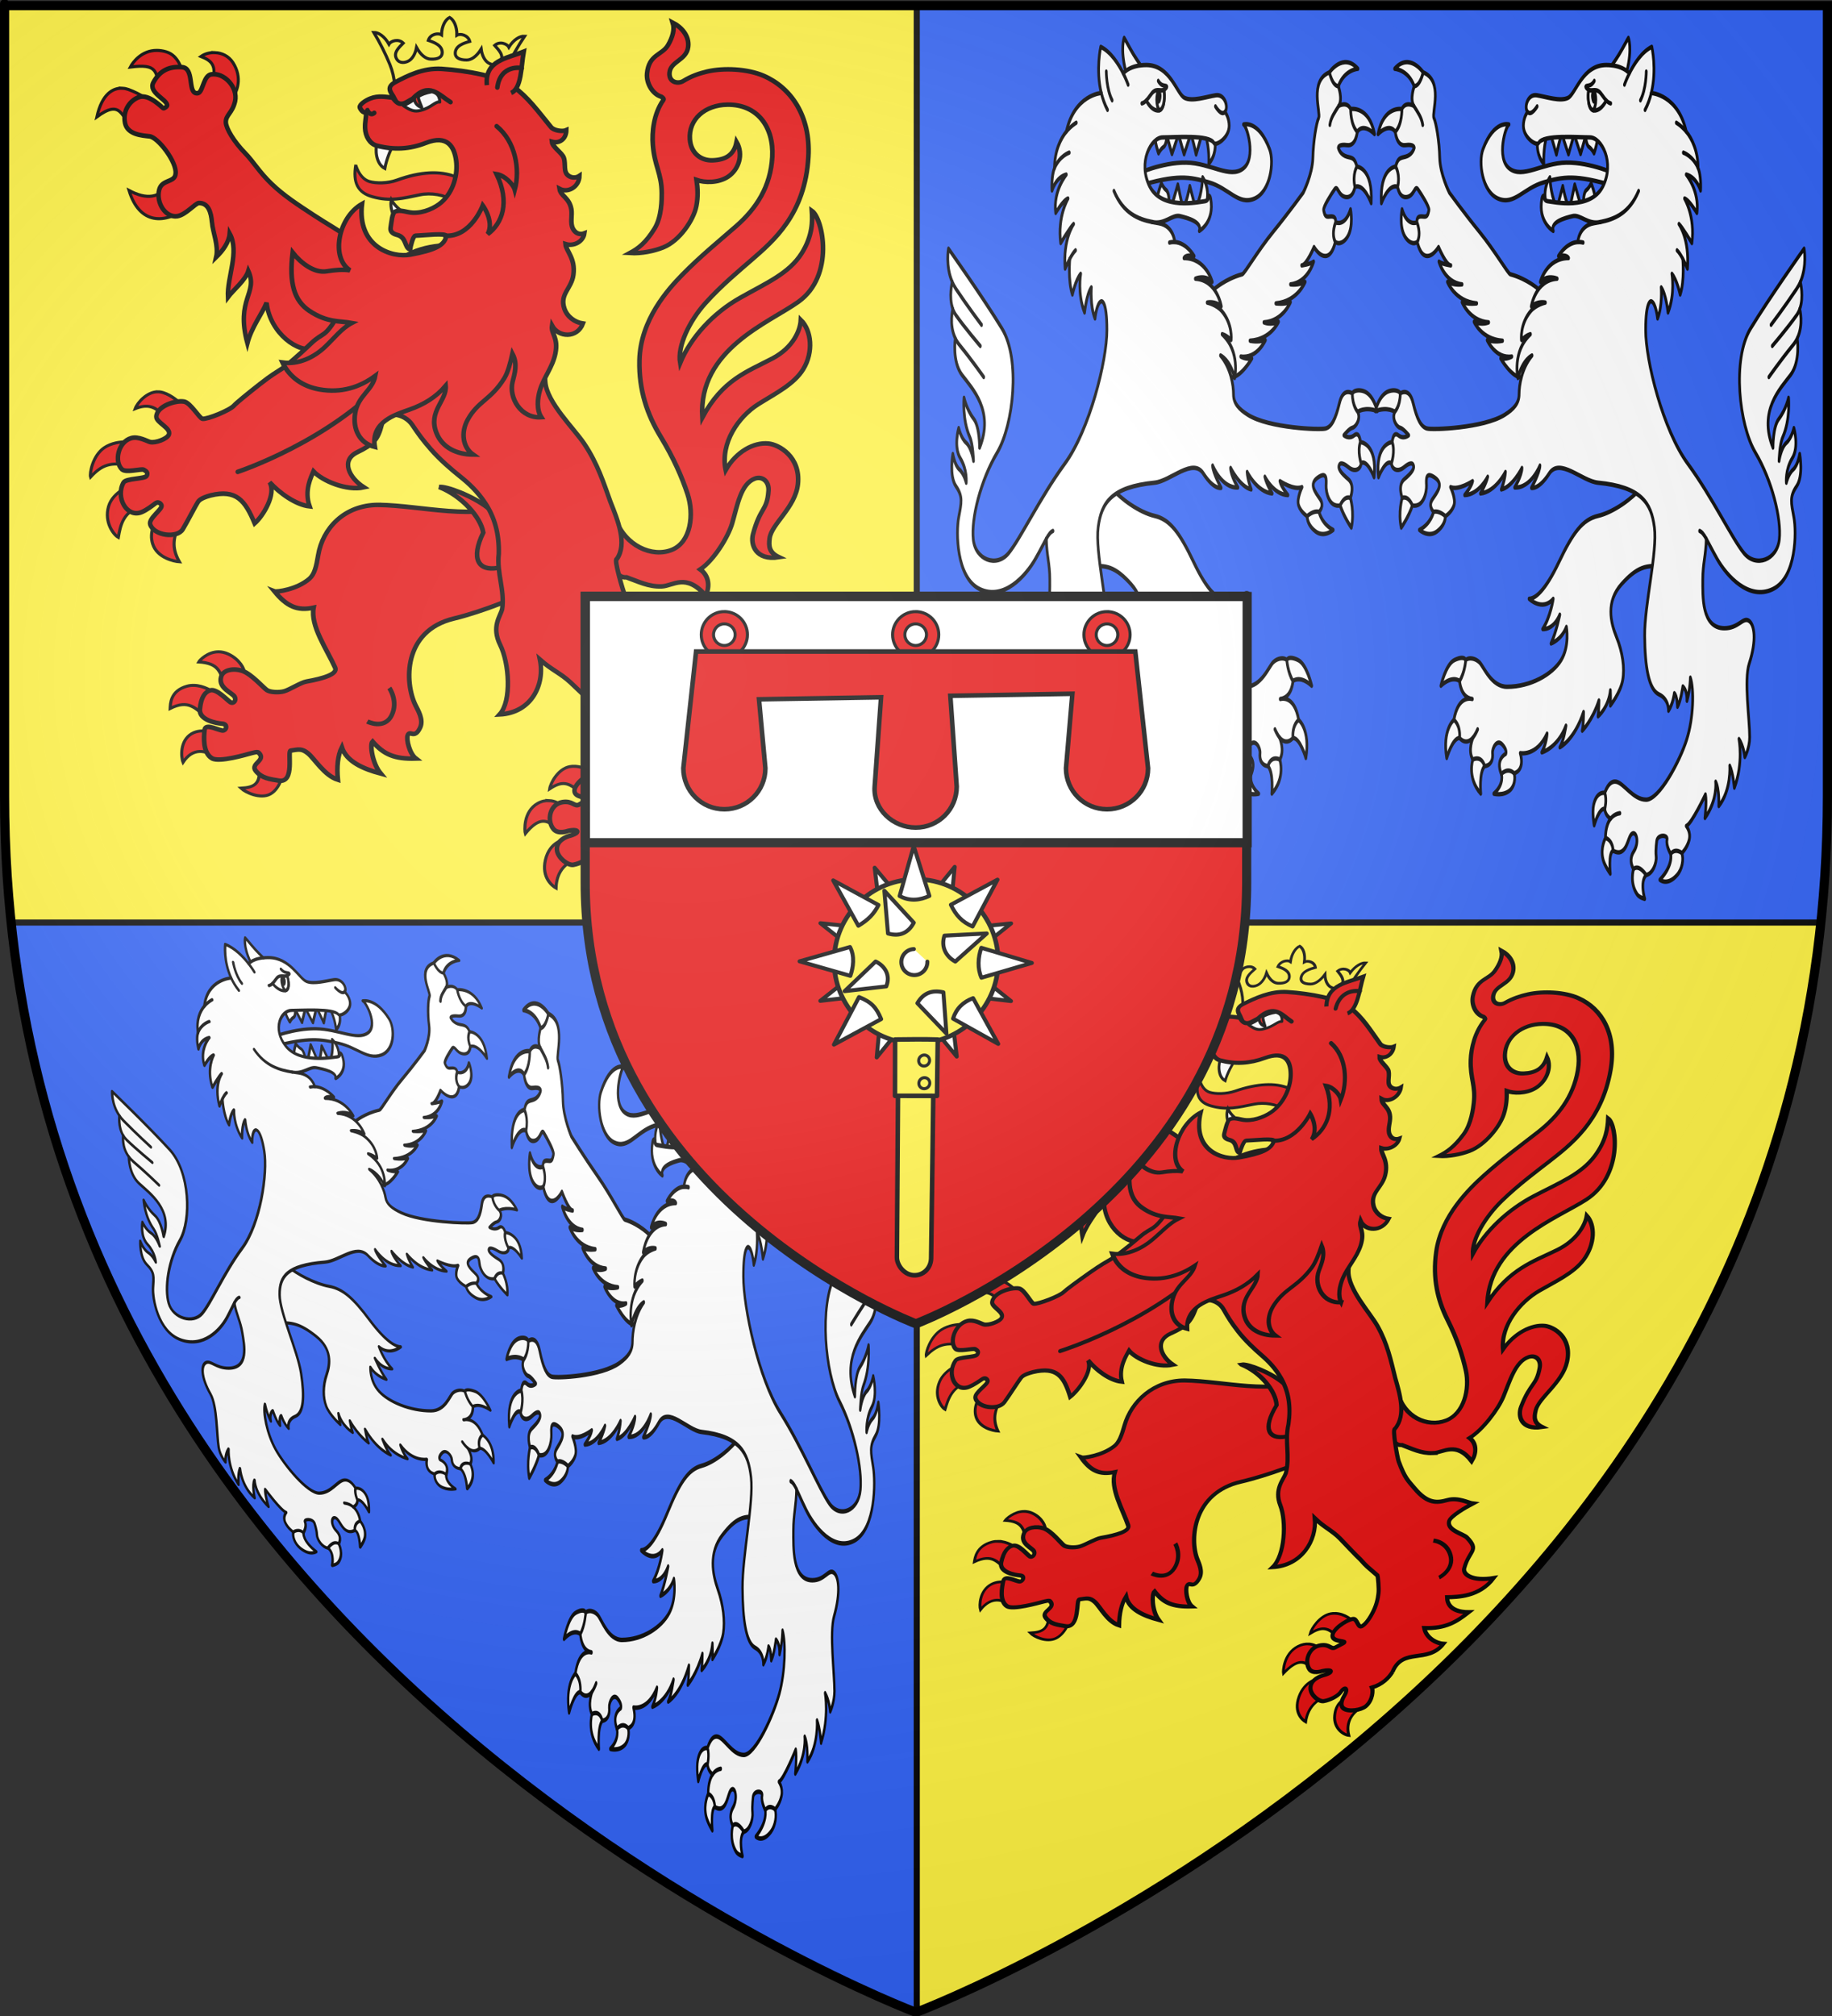
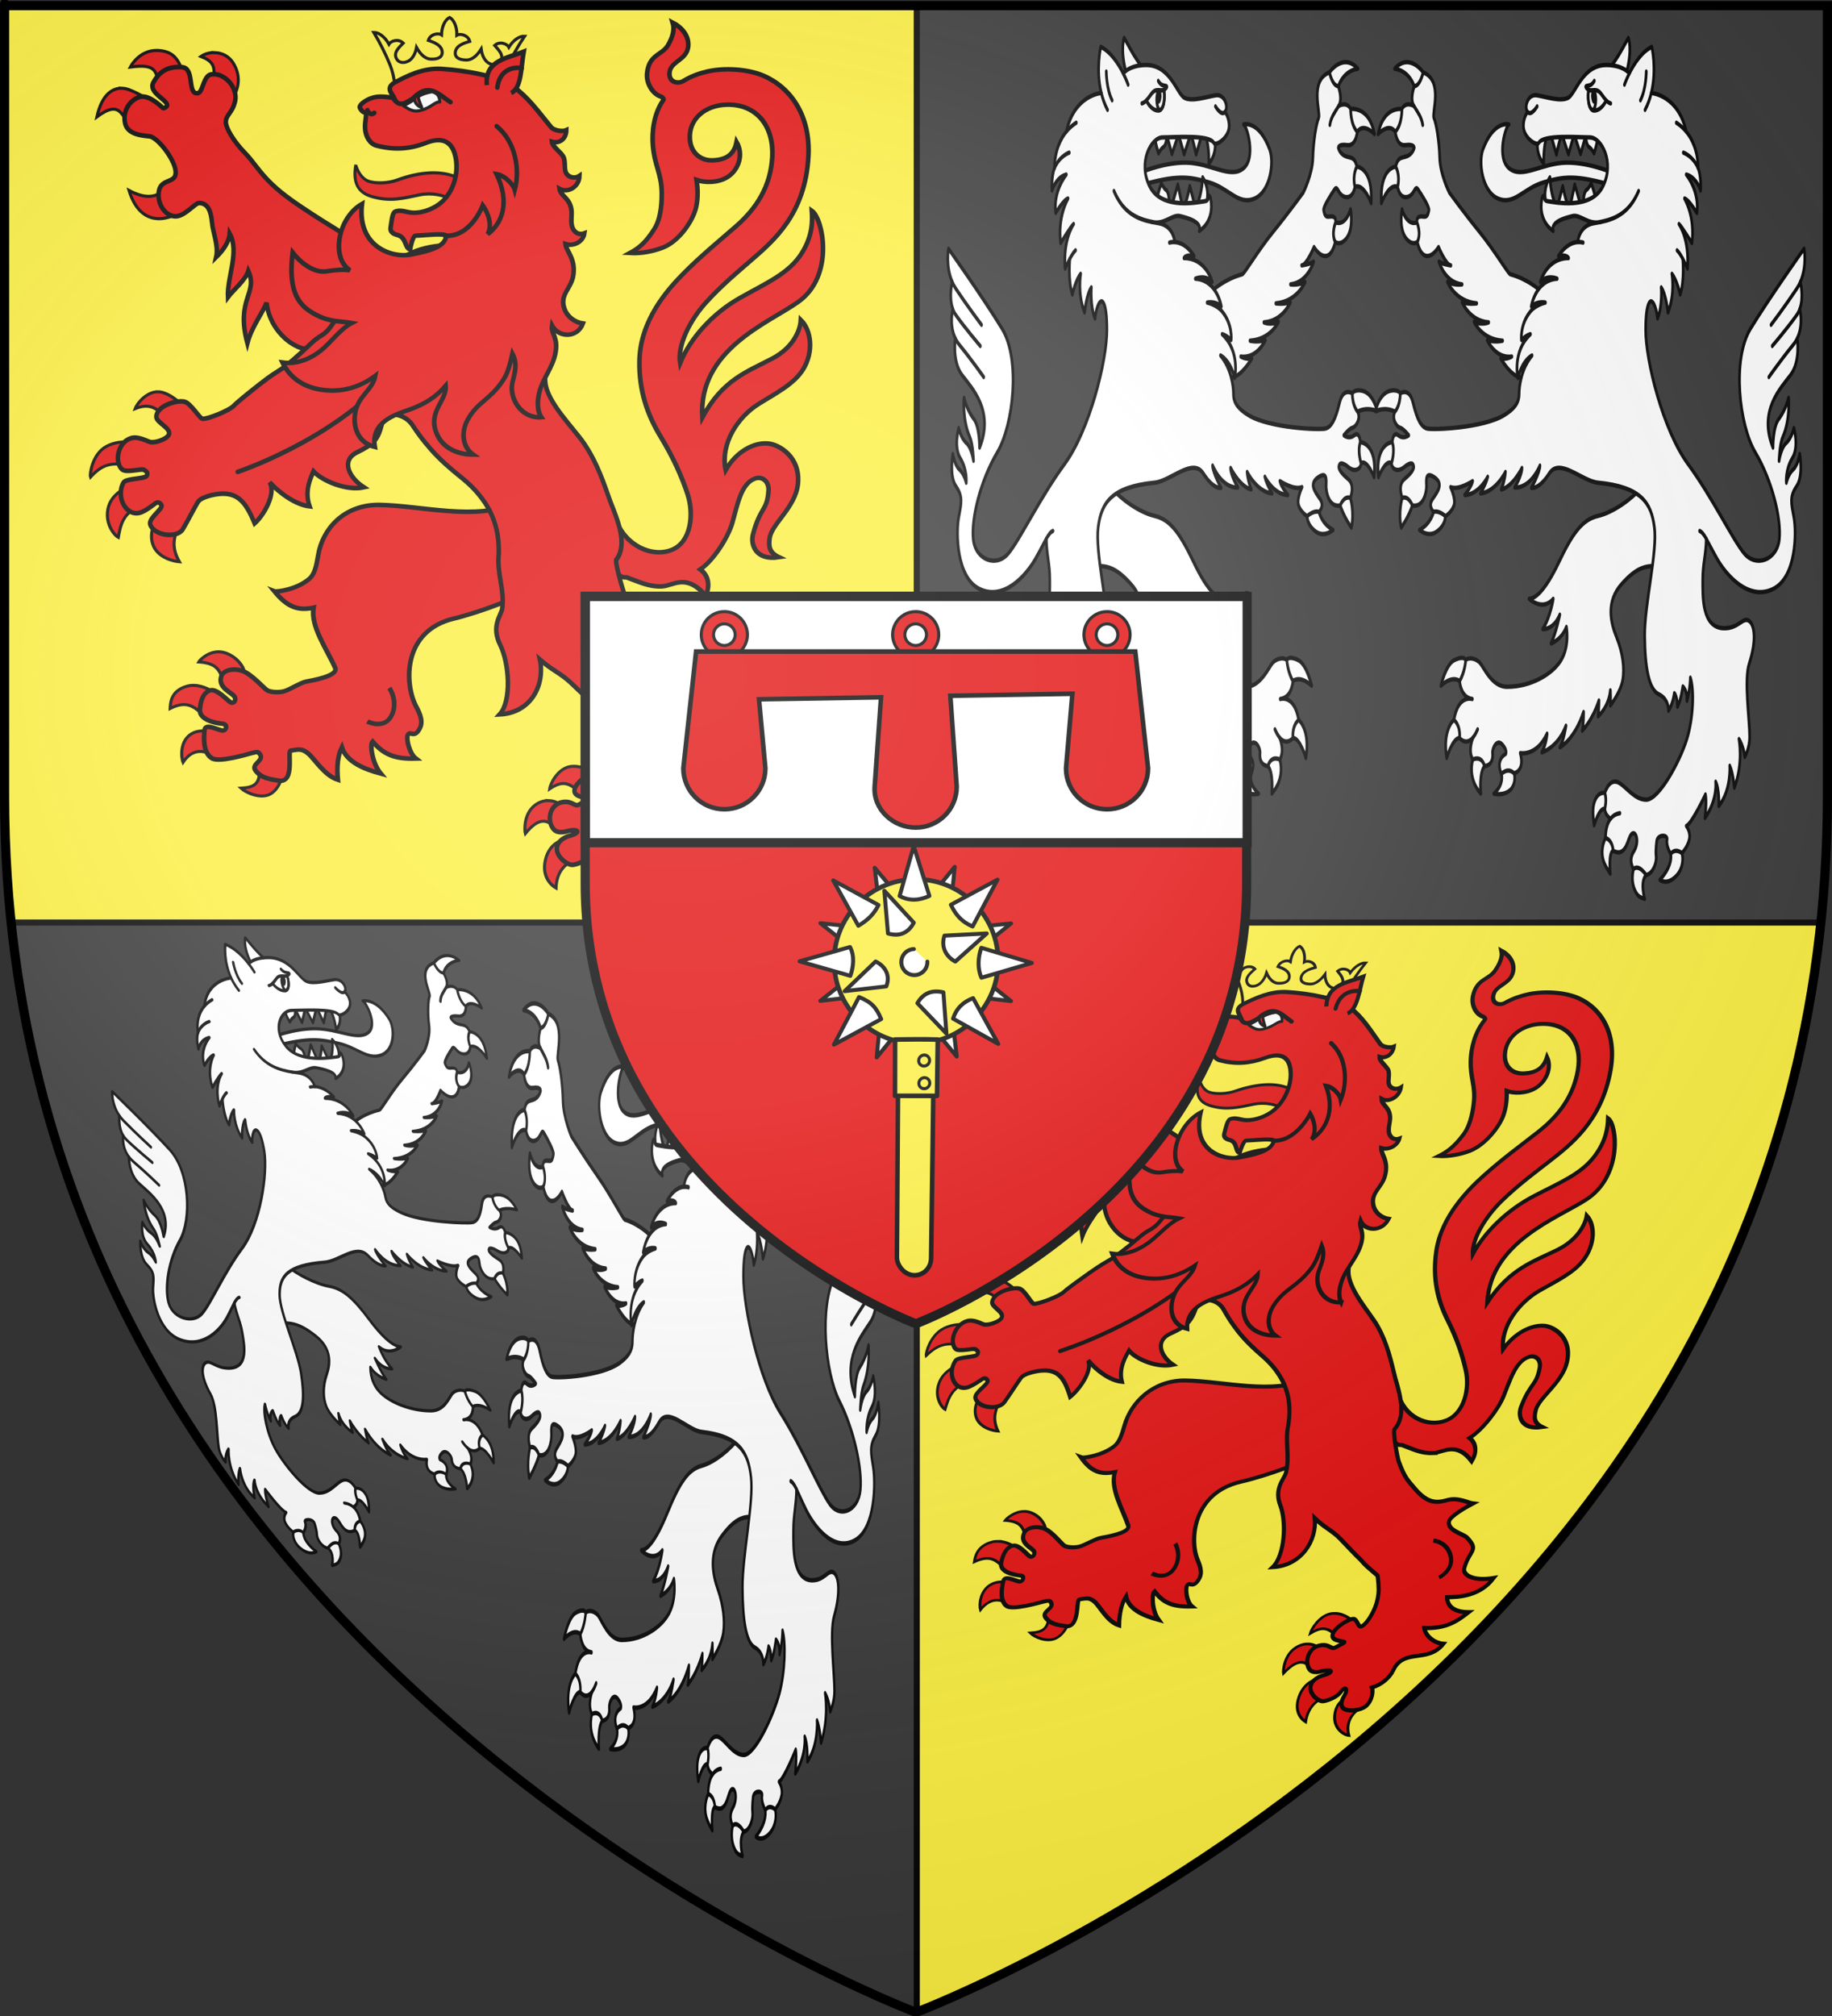
<svg xmlns="http://www.w3.org/2000/svg" xmlns:xlink="http://www.w3.org/1999/xlink" style="enable-background:new" id="svg2" height="660" width="600" version="1.0">
  <rect width="100%" height="100%" fill="#333333" stroke="none" />
  <desc id="desc4">Flag of Canton of Valais (Wallis)</desc>
  <defs id="defs6">
    <radialGradient gradientTransform="matrix(2.007,0,0,1.696,-222.494,-164.35)" gradientUnits="userSpaceOnUse" xlink:href="#linearGradient3673" id="radialGradient3199-2" fy="227.229" fx="222.275" r="300" cy="227.229" cx="222.275" />
    <linearGradient id="linearGradient3673">
      <stop offset="0" style="stop-color:#ffffff;stop-opacity:0.314" id="stop3675" />
      <stop offset="0.288" style="stop-color:#ffffff;stop-opacity:0.251" id="stop3677" />
      <stop offset="0.72" style="stop-color:#6b6b6b;stop-opacity:0.125" id="stop3679" />
      <stop offset="1" style="stop-color:#000000;stop-opacity:0.125" id="stop3681" />
    </linearGradient>
  </defs>
  <g id="g4754" transform="matrix(-1,0,0,1,600,0)">
-     <path style="color:#000000;display:inline;overflow:visible;visibility:visible;opacity:1;vector-effect:none;fill:#2b5df2;fill-opacity:1;fill-rule:nonzero;stroke:#000000;stroke-width:1.5;stroke-linecap:butt;stroke-linejoin:miter;stroke-miterlimit:4;stroke-dasharray:none;stroke-dashoffset:0;stroke-opacity:1;marker:none;enable-background:accumulate" id="path3132" d="m 299.75,658.838 c 0,0 -298.5,-112.436 -298.5,-398.182 V 1.838 H 598.25 V 260.657 c 0,285.746 -298.5,398.182 -298.5,398.182 z" />
    <path id="path6956" d="M 299.75,1.838 V 302.018 h 296.346 c 1.404,-13.365 2.154,-27.145 2.154,-41.361 V 1.838 Z m 0,300.18 H 3.404 C 30.223,557.304 299.75,658.838 299.75,658.838 Z" style="opacity:1;vector-effect:none;fill:#fcef3c;fill-opacity:1;fill-rule:evenodd;stroke:#000000;stroke-width:2;stroke-linecap:butt;stroke-linejoin:miter;stroke-miterlimit:4;stroke-dasharray:none;stroke-dashoffset:0;stroke-opacity:1;marker:none;font-variant-east_asian:normal" />
    <g transform="matrix(0.513,0.016,0.01,0.501,274.313,-2.944)" id="g3861" style="display:inline;stroke:#000000;stroke-width:1.099;stroke-miterlimit:4;stroke-dasharray:none;stroke-opacity:1;enable-background:new">
      <path d="m 487.275,416.242 c 7.025,-0.196 11.916,5.162 12.478,6.221 -12.924,1.305 -13.643,6.685 -17.301,16.333 -4.845,-3.615 -9.124,-6.71 -11.933,-8.354 -0.205,-2.193 3.035,-8.787 10.414,-12.504 2.256,-1.137 4.377,-1.641 6.344,-1.696 z m 15.295,21.443 c 1.435,-0.074 2.893,0.025 4.357,0.392 10.717,2.684 10.387,11.349 10.483,14.225 -11.81,-5.739 -16.318,0.524 -23.349,6.794 l -5.488,-15.648 c 2.162,-1.637 7.78,-5.439 13.997,-5.763 z m -15.522,32.051 c 0,0 9.525,-4.401 16.344,-0.47 7.352,4.238 6.569,14.791 5.084,18.455 -6.13,-9.565 -14.44,-7.421 -20.71,-2.633 z m -26.888,21.112 c -2.198,12.864 2.574,14.759 10.946,15.038 -2.9,2.846 -12.519,7.737 -18.757,4.425 -6.854,-3.64 -8.39,-15.044 -7.696,-15.358 z" id="path3855" style="color:#000000;display:inline;overflow:visible;visibility:visible;fill:#e20909;fill-opacity:1;fill-rule:evenodd;stroke:#000000;stroke-width:1.973;stroke-linecap:round;stroke-linejoin:miter;stroke-miterlimit:4;stroke-dasharray:none;stroke-dashoffset:0;stroke-opacity:1;marker:none;enable-background:accumulate" />
      <path d="m 386.91,323.44 c 22.05,-0.717 35.408,14.38 37.888,31.622 1.064,7.4 2.109,12.454 5.346,15.276 7.941,6.923 20.905,8.027 22.126,7.509 -7.96,10.011 -14.894,13.5 -25.204,11.461 1.918,11.948 -8.859,27.193 -14.517,39.672 -1.91,4.213 7.213,6.848 18.208,8.493 3.578,0.535 10.529,4.977 13.96,5.881 3.553,0.937 8.958,0.397 11.058,-1.021 2.171,-1.466 10.084,-10.909 15.997,-13.133 5.503,-2.069 12.323,-1.203 13.5,3.453 1.875,7.429 -7.627,10.729 -8.939,13.419 -1.269,2.602 0.784,4.585 2.576,3.453 2.126,-1.343 9.057,-9.498 13.213,-8.23 3.132,0.956 5.669,3.857 6.298,12.098 0.533,6.985 -10.375,9.474 -14.491,9.937 -3.351,0.377 -2.985,3.858 -0.982,4.457 2.154,0.645 11.75,-5.648 12.194,-0.918 0.444,4.731 0.943,15.056 -5.075,18.879 -4.731,3.006 -22.195,-1.854 -24.197,-2.325 -2.384,-0.56 -4.709,-1.228 -5.504,-0.442 -5.403,5.341 5.404,6.84 1.636,11.76 -4.004,5.228 -9.653,5.878 -14.871,6.949 -10.723,2.2 -4.875,-19.34 -7.236,-19.395 -5.084,-0.584 -7.065,-1.343 -11.245,2.29 -4.18,3.633 -10.572,14.655 -19.283,17.755 0.92,-8.3 0.447,-15.724 -2.092,-21.201 -3.196,9.595 -14.126,14.65 -25.191,18.028 5.643,-6.968 7.394,-19.34 5.669,-21.164 -7.403,8.734 -14.267,12.047 -27.923,12.073 4.131,-3.318 6.397,-12.686 5.551,-15.273 -1.298,-3.969 -4.419,3.115 -7.92,-4.922 -2.207,-5.066 1.643,-11.382 3.251,-14.634 7.375,-14.918 9.125,-48.97 -23.426,-55.955 -17.703,-3.799 -44.37,-13.844 -46.636,-16.858 -18.056,-24.017 -0.518,-45.362 9.289,-57.601 23.966,11.414 59.135,-0.089 86.971,-1.392 z" id="path3857" style="color:#000000;display:inline;overflow:visible;visibility:visible;fill:#e20909;fill-opacity:1;fill-rule:evenodd;stroke:#000000;stroke-width:2.959;stroke-linecap:butt;stroke-linejoin:miter;stroke-miterlimit:4;stroke-dasharray:none;stroke-dashoffset:0;stroke-opacity:1;marker:none;enable-background:accumulate" />
      <path d="m 377.659,443.369 c 0,0 -6.118,8.933 -1.79,18 4.513,9.455 15.431,3.471 15.431,3.471" id="path3859" style="color:#000000;display:inline;overflow:visible;visibility:visible;fill:none;stroke:#000000;stroke-width:2.959;stroke-linecap:butt;stroke-linejoin:miter;stroke-miterlimit:4;stroke-dasharray:none;stroke-dashoffset:0;stroke-opacity:1;marker:none;enable-background:accumulate" />
      <path d="m 204.866,382.515 c -7.367,-0.092 -15.163,-8.434 -28.119,6.915 -2.522,-5.51 -2.114,-12.734 3.815,-17.251 -8.48,-5.603 -17.407,-20.489 -19.818,-29.517 -3.142,-11.763 -5.002,-25.57 -13.873,-28.718 -4.706,-1.67 -9.218,2.063 -8.932,8.193 0.62,13.305 5.065,10.296 9.354,28.147 1.611,6.703 -2.047,17.416 -16.84,15.552 6.342,-3.255 6.755,-7.3 6.183,-12.609 -0.992,-9.218 -16.063,-19.568 -17.359,-34.721 -1.524,-17.824 12.507,-26.316 19.403,-27.228 9.233,-1.221 20.34,4.531 26.884,16.443 3.938,-17.779 -7.448,-34.584 -20.002,-42.393 -10.519,-6.543 -22.501,-12.182 -28.234,-21.91 -6.463,-10.969 -4.837,-25.084 2.161,-32.236 0.217,6.678 4.439,17.77 17.609,24.536 15.987,8.213 31.512,12.723 44.065,37.187 3.627,-44.605 -41.337,-60.504 -59.887,-73.683 -23.023,-16.357 -14.648,-53.875 -7.454,-59.191 -0.535,6.255 -0.976,16.035 5.853,27.367 7.899,13.107 22.055,18.71 39.083,28.145 16.935,9.383 30.841,24.794 37.254,41.228 2.084,-11.297 -5.49,-27.321 -15.21,-38.402 -10.069,-11.477 -22.172,-21.433 -29.048,-27.461 -13.695,-12.007 -33.665,-28.595 -35.019,-66.329 -0.957,-26.538 11.971,-45.557 29.729,-53.891 10.415,-4.888 25.563,-6.055 35.935,-3.927 5.204,1.068 10.379,2.801 15.212,5.743 3.403,2.072 9.375,0.538 8.904,-5.779 -0.556,-7.445 -10.665,-7.671 -11.568,-16.387 -0.745,-7.191 4.579,-13.161 10.148,-16.209 -1.468,4.466 -0.075,9.549 2.715,14.574 3.636,6.55 12.187,5.566 13.046,18.151 0.425,6.295 -3.713,13.539 -9.419,15.488 -0.681,0.455 -1.827,1.445 -1.362,2.122 6.077,8.847 6.97,20.781 6.17,29.102 -1.335,13.896 -5.983,18.928 -6.298,31.767 -0.099,4.002 -0.323,15.54 4.094,22.999 5.445,9.195 10.192,12.756 15.5,15.537 -7.583,0.743 -15.641,-0.848 -21.261,-2.983 -10.388,-3.946 -19.003,-17.293 -20.591,-26.274 -1.057,-5.98 -0.679,-11.614 0.181,-17.118 -5.163,1.991 -14.096,2.538 -20.255,-1.621 -6.324,-4.27 -9.682,-13.827 -4.797,-22.412 1.458,8.495 6.818,11.422 14.95,11.501 7.738,0.076 14.031,-5.22 14.883,-14.103 1.257,-13.093 -9.093,-22.272 -23.577,-21.989 -19.188,0.375 -29.912,15.558 -29.281,34.955 0.632,19.443 9.5,33.484 22.213,44.661 10.921,9.603 22.43,18.902 33.761,30.633 8.837,9.15 26.218,28.59 26.285,55.102 0.049,19.647 -5.696,35.719 -14.474,50.315 -8.778,14.596 -14.047,26.691 -17.891,37.914 -4.621,13.49 -2.944,31.644 9.227,36.36 12.607,4.885 30.024,-3.687 36.498,-21.356 1.924,12.699 4.369,39.014 -7.883,38.418 -7.485,2.934 -14.25,6.748 -22.665,6.643 z" id="path3863" style="color:#000000;display:inline;overflow:visible;visibility:visible;fill:#e20909;fill-opacity:1;fill-rule:evenodd;stroke:#000000;stroke-width:2.959;stroke-linecap:butt;stroke-linejoin:miter;stroke-miterlimit:4;stroke-dasharray:none;stroke-dashoffset:0;stroke-opacity:1;marker:none;enable-background:accumulate" />
      <g transform="matrix(-1.114,0.131,0.067,1.171,598.234,-24.311)" id="g3865" style="display:inline;fill:#fcef3c;fill-opacity:1;stroke:#000000;stroke-width:5.165;stroke-miterlimit:4;stroke-dasharray:none;stroke-opacity:1">
        <path d="m 100.406,63.094 c -10.114,0.192 -15.591,8.079 -17.031,10.938 17.972,-2.722 16.411,2.56 19.719,13.25 L 118.688,80.75 C 117.275,75.131 114.799,66.011 106.5,63.844 c -2.196,-0.573 -4.221,-0.786 -6.094,-0.75 z m 37.906,0.438 c -3.399,-0.067 -6.729,0.907 -9.125,2.656 7.044,2.514 10.928,5.506 7.406,17.156 l 13.344,8.875 c 3.328,-4.026 6.824,-13.231 0.125,-22.719 -2.867,-4.061 -7.38,-5.883 -11.75,-5.969 z M 78.625,87.562 C 72.586,87.381 65.348,91.266 62.375,106.031 78.096,94.162 78.159,105.605 86.031,113.25 l 10.625,-18.094 c 0,0 -6.036,-4.281 -14.094,-6.906 -1.198,-0.39 -2.544,-0.646 -3.938,-0.688 z m 32.656,58.562 c -6.582,10.649 -15.364,11.329 -26.812,5.844 7.307,21.353 23.868,21.132 38.875,9.188 z" transform="matrix(0.878,-0.049,0.049,0.878,-31.865,-17.784)" id="path3867" style="color:#000000;display:inline;overflow:visible;visibility:visible;fill:#e20909;fill-opacity:1;fill-rule:evenodd;stroke:#000000;stroke-width:1.958;stroke-linecap:round;stroke-linejoin:miter;stroke-miterlimit:4;stroke-dasharray:none;stroke-dashoffset:0;stroke-opacity:1;marker:none;enable-background:accumulate" />
        <path d="m 98.501,125.347 c 0.889,5.229 4.911,12.556 3.959,18.978 3.503,-3.896 6.617,-8.713 6.651,-13.638 6.555,9.628 0.393,24.304 1.84,35.248 2.624,-4.048 9.277,-10.237 10.465,-15.438 6.781,12.013 -6.142,15.906 2.694,40.028 1.654,-9.103 7.092,-16.961 9.135,-23.276 3.324,16.801 20.525,26.677 29.477,23.121 23.28,25.744 47.76,12.997 44.111,-16.766 0,0 -23.472,-42.408 -28.927,-45.789 -5.922,-3.671 -13.333,-6.817 -21.86,-11.334 -9.624,-5.098 -17.514,-9.178 -25.143,-15.167 -7.629,-5.989 -11.522,-11.601 -16.544,-15.833 -7.069,-5.958 -12,-12.812 -12.411,-16.147 -0.503,-4.081 3.373,-5.5 4.316,-12.122 1.122,-7.879 -7.503,-15.532 -14.804,-13.781 -4.162,0.998 -3.978,8.881 -6.125,10.644 -0.506,0.416 -1.138,0.597 -1.983,0.423 -4.426,-0.913 -1.889,-13.769 -8.914,-13.699 -7.025,0.07 -12.42,2.647 -15.64,9.806 -2.588,5.754 8.236,8.657 8.895,11.861 0.148,0.718 -1.292,1.893 -2.031,1.935 -0.488,0.028 -8.666,-7.47 -14.39,-5.031 -4.46,1.901 -8.996,7.68 -6.823,15.007 1.879,6.336 10.449,6.103 14.582,6.209 4.9,0.125 16.888,13.112 16.519,19.431 0.141,5.058 -7.504,3.684 -8.609,9.587 -1.417,7.57 5.049,15.399 11.485,13.884 4.816,-1.134 9.536,-7.907 11.737,-8.295 5.373,-0.466 7.352,4.35 8.337,10.155 z" id="path3869" style="color:#000000;display:inline;overflow:visible;visibility:visible;fill:#e20909;fill-opacity:1;fill-rule:evenodd;stroke:#000000;stroke-width:2.582;stroke-linecap:butt;stroke-linejoin:miter;stroke-miterlimit:4;stroke-dasharray:none;stroke-dashoffset:0;stroke-opacity:1;marker:none;enable-background:accumulate" />
      </g>
-       <path d="m 348.371,312.983 c -14.481,6.155 -26.948,20.587 -28.725,30.728 7.931,17.147 2.314,25.107 -9.476,23.403 -9.622,-1.385 -9.476,-9.52 -6.745,-18.986 2.436,-8.446 6.002,-14.213 13.473,-20.437 9.755,-8.128 27.362,-15.341 31.473,-14.708 z" id="path3871" style="color:#000000;display:inline;overflow:visible;visibility:visible;fill:#e20909;fill-opacity:1;fill-rule:evenodd;stroke:#000000;stroke-width:2.959;stroke-linecap:butt;stroke-linejoin:miter;stroke-miterlimit:4;stroke-dasharray:none;stroke-dashoffset:0;stroke-opacity:1;marker:none;enable-background:accumulate" />
      <path d="m 258.457,498.345 c 0.993,-0.054 1.986,-0.019 3.007,0.148 7.435,1.215 12.031,10.356 12.476,14.109 -7.119,-4.658 -11.957,-4.871 -19.833,3.777 -2.399,-2.973 -5.98,-7.051 -9.582,-11.174 0.998,-1.314 6.984,-6.482 13.932,-6.858 z m 15.696,21.937 c 2.205,-0.184 4.709,0.188 7.215,1.55 9.342,5.079 8.072,17.918 7.558,19.536 -8.174,-10.192 -13.757,-9.931 -21.079,-1.387 l -1.104,-16.454 c 0.857,-1.119 3.737,-2.939 7.411,-3.245 z m -10.395,25.788 c 0,0 9.456,0.91 11.981,12.78 2.522,11.857 -5.104,17.529 -7.108,18.711 -0.117,-9.173 -4.289,-16.683 -14.61,-18.768 z m -21.449,14.474 c 2.241,1.662 6.882,4.084 6.491,13.036 -0.421,9.628 -8.421,14.512 -11.877,15.014 3.362,-9.108 0.399,-15.682 -5.104,-19.582 z" id="path3873" style="color:#000000;display:inline;overflow:visible;visibility:visible;fill:#e20909;fill-opacity:1;fill-rule:evenodd;stroke:#000000;stroke-width:1.973;stroke-linecap:round;stroke-linejoin:miter;stroke-miterlimit:4;stroke-dasharray:none;stroke-dashoffset:0;stroke-opacity:1;marker:none;enable-background:accumulate" />
      <g id="g4149" transform="matrix(0.991,3.2100622e-7,-1.9991437e-7,0.991,-4.314,3.739)" style="stroke-width:1.109">
        <path d="m 538.639,243.427 c 6.76,-0.152 12.85,6.59 14.211,10.68 -7.243,-2.826 -12.271,-1.242 -16.602,3.578 l -10.673,-7.691 c 0,0 5.876,-5.504 11.703,-6.455 0.455,-0.074 0.91,-0.102 1.361,-0.112 z m 19.676,32.369 c 3.678,-0.097 9.452,0.368 14.092,3.513 7.273,4.931 9.099,16.601 8.332,18.979 -7.106,-7.73 -12.552,-9.913 -26.077,-6.498 l 0.003,-15.683 c 0,0 1.443,-0.253 3.65,-0.311 z m -3.977,28.762 c 0,0 11.74,3.605 14.407,13.407 2.844,10.455 -3.697,18.973 -6.668,20.702 -1.156,-7.342 -2.487,-17.873 -16.166,-20.347 z m -17.683,20.694 c 2.018,4.235 5.736,10.565 3.225,18.364 -3.059,9.501 -14.303,12.102 -17.466,12.432 5.649,-9.992 4.051,-16.784 -0.16,-26.14 z" id="path3877" style="color:#000000;display:inline;overflow:visible;visibility:visible;fill:#e20909;fill-opacity:1;fill-rule:evenodd;stroke:#000000;stroke-width:1.99;stroke-linecap:round;stroke-linejoin:miter;stroke-miterlimit:4;stroke-dasharray:none;stroke-dashoffset:0;stroke-opacity:1;marker:none;enable-background:accumulate" />
        <g transform="matrix(-0.896,-0.67,0.682,-0.981,49.829,817.077)" id="g3879" style="fill:#fcef3c;fill-opacity:1;stroke:#000000;stroke-width:5.165;stroke-miterlimit:4;stroke-dasharray:none;stroke-opacity:1">
          <g id="g3881" style="fill:#fcef3c;fill-opacity:1;stroke:#000000;stroke-width:5.165;stroke-miterlimit:4;stroke-dasharray:none">
            <path d="m 15.573,267.841 c 12.978,9.778 20.185,-8.707 34.649,-3.574 -4.057,3.378 -6.893,10.164 -4.986,15.777 10.865,-8.422 18.416,-8.594 27.655,-7.902 -4.491,3.231 -10.278,9.154 -6.511,16.295 5.425,-3.789 16.659,-11.901 29.758,-6.851 -12.18,6.097 -14.837,13.553 -12.064,16.307 8.195,8.143 13.222,3.722 10.827,15.793 -0.673,3.392 -8.164,11.437 -4.034,15.613 2.19,2.215 12.648,1.422 17.575,0.804 -2.069,1.885 -5.612,9.004 -11.878,11.341 -6.266,2.337 -11.378,5.07 -13.254,18.831 -0.851,6.344 -1.893,8.614 0.21,20.505 0.423,2.39 6.805,20.539 8.099,19.179 10.167,3.268 13.262,17.481 15.85,27.842 3.062,10.833 6.552,21.49 6.897,34.916 0.265,10.313 -3.805,31.234 2.209,40.916 7.788,12.555 16.824,25.432 22.071,31.091 14.38,15.505 17.439,18.211 5.346,35.383 -7.149,10.151 -33.982,42.667 -62.198,36.759 -14.417,-3.018 -22.578,3.832 -38.113,-2.906 -15.535,-6.738 -12.958,-2.87 -23.071,-4.118 -10.113,-1.248 -18.739,-1.65 -21.275,-1.512 -5.071,0.276 -6.609,0.714 -15.613,0.531 -9.004,-0.182 -17.179,-0.528 -18.932,-0.905 -3.506,-0.754 -16.809,2.718 -18.922,4.66 -1.304,1.198 -0.264,11.135 -2.889,13.912 -3.29,3.481 -14.211,7.325 -17.84,2.564 -1.944,-2.55 3.23,-10.084 0.012,-12.187 -2.191,-1.432 -9.104,0.608 -11.13,2.941 -1.158,1.333 -3.473,6.591 -7.414,8.106 -7.363,2.832 -15.719,-4.694 -14.593,-10.818 0.572,-3.113 9.369,-6.211 9.994,-7.632 0.708,-1.611 1.086,-2.746 -0.586,-3.657 -1.814,-0.987 -10.461,5.927 -13.019,4.784 -8.711,-3.892 -10.193,-17.409 -0.989,-19.461 3.092,-0.689 6.585,-0.611 8.989,-0.613 2.133,-0.002 2.505,-2.22 2.089,-3.088 -0.948,-1.975 -10.362,-1.352 -11.424,-4.623 -2.042,-6.29 7.792,-15.482 13.508,-13.152 4.436,1.808 14.27,6.595 15.821,7.087 0.776,0.246 2.246,0.993 8.02,-1.234 14.169,-5.879 14.371,-14.061 11.324,-27.446 6.34,0.458 19.665,5.742 20.405,13.411 1.028,-8.003 4.634,-18.892 10.62,-24.29 2.627,9.09 10.398,12.695 13.227,14.402 1.013,-7.309 8.861,-20.025 18.11,-24.145 -3.745,9.325 -2.002,19.973 8.354,17.993 10.355,-1.98 13.845,-1.316 20.588,4.223 6.743,5.539 14.051,-3.056 13.902,-10.328 -0.149,-7.272 -0.099,-10.036 0.605,-17.272 0.757,-7.785 3.018,-16.549 4.63,-22.097 1.821,-6.27 3.128,-12.637 2.915,-20.298 -0.272,-9.814 -3.548,-18.758 -10.339,-27.589 -7.342,-7.928 -9.057,-18.417 -16.51,-25.922 -3.116,-2.642 -10.841,-4.124 -12.636,-15.406 -1.795,-11.282 -12.992,-29.13 -23,-31.046 15.364,-10.057 30.83,-1.816 36.573,11.046 2.156,-8.928 5.075,-13.015 6.657,-20.488 0.599,-2.831 3.088,-15.97 3.93,-18.953 1.158,-6.848 1.114,-5.767 3.782,-15.126 -0.194,-1.201 -3.425,-8.007 -4.554,-9.546 -0.326,-0.445 -2.679,-4.191 -6.926,-7.363 -3.759,-2.807 -8.787,-5.352 -11.871,-5.115 -3.174,0.243 0.118,6.051 -2.717,7.455 -3.75,1.857 -14.179,1.801 -15.616,-2.075 -1.398,-3.771 7.237,-8.253 3.219,-7.752 l -5.137,0.641 c -3.158,0.394 -1.682,3.972 -6.98,6.707 -6.511,3.361 -13.344,-2.722 -12.996,-8.965 0.228,-4.107 5.912,-5.758 5.912,-5.758 5.839,-2.487 6.246,-5.532 -1.251,-2.575 0,0 -7.327,2.728 -10.081,-2.651 -1.879,-3.669 0.144,-10.464 2.93,-11.851 3.697,-1.841 8.903,-2.44 11.34,-1.347 4.572,2.05 4.697,-1.274 1.244,-3.042 -1.962,-1.004 -5.821,-3.39 -4.81,-6.759 1.231,-4.106 8.725,-7.732 12.246,-7.238 5.392,0.757 8.5,5.982 8.745,7.945 6.423,-2.2 11.585,-0.964 15.325,0.918 z" id="path3883" style="color:#000000;display:inline;overflow:visible;visibility:visible;fill:#e20909;fill-opacity:1;fill-rule:evenodd;stroke:#000000;stroke-width:2.582;stroke-linecap:butt;stroke-linejoin:miter;stroke-miterlimit:4;stroke-dasharray:none;stroke-dashoffset:0;stroke-opacity:1;marker:none;enable-background:accumulate" />
          </g>
          <path d="m -55.235,566.944 c 0,0 52.326,-17.339 100.136,-8.391" id="path3885" style="color:#000000;display:inline;overflow:visible;visibility:visible;fill:none;stroke:#000000;stroke-width:2.582;stroke-linecap:round;stroke-linejoin:miter;stroke-miterlimit:4;stroke-dasharray:none;stroke-dashoffset:0;stroke-opacity:1;marker:none;enable-background:accumulate" />
        </g>
      </g>
      <g id="g4129" transform="matrix(0.991,3.2100622e-7,-1.9991437e-7,0.991,-4.558,15.996)" style="stroke-width:1.109">
        <g style="display:inline;fill:#fcef3c;fill-opacity:1;stroke:#000000;stroke-width:5.817;stroke-miterlimit:4;stroke-dasharray:none;stroke-opacity:1;enable-background:new" id="g2657-6-3-4" transform="matrix(-0.99,0.057,0.005,1.01,652.273,-64.433)">
          <path style="color:#000000;display:inline;overflow:visible;visibility:visible;fill:#fcef3c;fill-opacity:1;fill-rule:evenodd;stroke:#000000;stroke-width:1.991;stroke-linecap:butt;stroke-linejoin:miter;stroke-miterlimit:4;stroke-dasharray:none;stroke-dashoffset:0;stroke-opacity:1;marker:none;enable-background:accumulate" id="path701-1-7-3" d="m 265.228,81.47 c 23.182,-3.964 46.364,-4.015 69.546,0 0.286,-3.659 1.544,-8.598 3.305,-12.637 3.072,-7.046 7.021,-14.45 11.049,-20.771 -3.072,-0.129 -7.111,2.384 -10.078,7.442 -1.187,-2.261 -6.106,-3.961 -9.266,-0.95 2.667,2.904 6.619,6.47 3.964,10.538 -1.902,2.913 -5.463,2.411 -7.855,0.945 -2.147,-1.315 -4.132,-4.351 -4.834,-8.849 -2.928,4.978 -6.273,7.272 -9.288,7.348 -5.035,0.127 -7.527,-1.556 -7.528,-4.324 -0.002,-4.858 5.504,-6.682 9.266,-7.863 -1.231,-4.188 -6.341,-5.175 -8.5,-3.81 -0.041,-5.864 -2.282,-10.06 -5.007,-11.484 -2.725,1.424 -4.966,5.62 -5.007,11.484 -2.159,-1.364 -7.269,-0.378 -8.5,3.81 3.762,1.181 9.268,3.005 9.266,7.863 -0.001,2.768 -2.493,4.451 -7.528,4.324 -3.015,-0.076 -6.36,-2.37 -9.288,-7.348 -0.702,4.498 -2.688,7.534 -4.835,8.849 -2.393,1.466 -5.954,1.968 -7.855,-0.945 -2.656,-4.068 1.297,-7.634 3.964,-10.538 -3.16,-3.011 -8.079,-1.311 -9.266,0.95 -2.967,-5.058 -7.006,-7.571 -10.078,-7.442 4.028,6.321 7.978,13.725 11.049,20.771 1.761,4.039 3.019,8.977 3.305,12.637 z" />
        </g>
        <g transform="matrix(-0.994,0.327,0.133,1.059,625.525,-143.284)" id="g3893" style="fill:#fcef3c;fill-opacity:1;stroke:#000000;stroke-width:5.555;stroke-miterlimit:4;stroke-dasharray:none;stroke-opacity:1">
          <path d="m 318.739,150.264 c -7.934,0.239 -15.587,0.483 -22.243,-1.63 -6.2,-1.968 -14.928,-0.942 -21.613,2.342 -10.755,5.283 -17.632,9.153 -29.36,9.381 -9.876,0.191 -13.66,-5.133 -13.469,-15.963 2.917,5.468 6.72,7.444 10.063,7.462 4.301,0.022 11.656,-2.007 17.094,-5.604 28.15,-18.625 48.983,-15.294 59.528,4.012 z" id="path3895" style="color:#000000;display:inline;overflow:visible;visibility:visible;fill:#e20909;fill-opacity:1;fill-rule:evenodd;stroke:#000000;stroke-width:1.901;stroke-linecap:round;stroke-linejoin:miter;stroke-miterlimit:4;stroke-dasharray:none;stroke-dashoffset:0;stroke-opacity:1;marker:none;enable-background:accumulate" />
        </g>
        <g transform="matrix(-1.011,0.195,0.133,1.059,630.083,-106.955)" id="g3897" style="fill:#fcef3c;fill-opacity:1;stroke:#000000;stroke-width:5.555;stroke-miterlimit:4;stroke-dasharray:none;stroke-opacity:1">
-           <path d="m 246.656,96.875 c -1.239,3.215 -0.772,13.107 5.625,16.094 0.861,-5.645 3.429,-12.222 5.375,-15.594 z m 10.513,36.501 c -0.716,3.475 0.378,7.846 2.031,10.5 l 7.562,-1.938 c -3.929,-2.029 -7.455,-5.091 -9.594,-8.562 z" transform="matrix(0.93,-0.118,0.118,0.929,2.501,63.18)" id="path3899" style="display:inline;fill:#ffffff;fill-opacity:1;fill-rule:evenodd;stroke:#000000;stroke-width:2.029;stroke-linecap:butt;stroke-linejoin:miter;stroke-miterlimit:4;stroke-dasharray:none;stroke-opacity:1" />
-         </g>
+           </g>
        <g transform="matrix(-1.011,0.195,0.133,1.059,630.083,-106.955)" id="g3901" style="fill:#fcef3c;fill-opacity:1;stroke:#000000;stroke-width:5.555;stroke-miterlimit:4;stroke-dasharray:none;stroke-opacity:1" />
        <path d="m 291.222,255.762 c 3.148,-4.917 2.824,-12.174 1.165,-18.114 -2.262,-8.099 -7.772,-14.591 -9.416,-23.607 -1.914,-10.547 3.211,-13.274 2.522,-18.482 -4.353,8.017 -16.464,9.008 -19.907,-0.788 5.399,-0.976 10.338,-4.904 12.179,-10.279 3.316,-9.679 -4.326,-12.744 -5.386,-21.982 -1.253,-10.898 4.99,-15.864 5.475,-20.511 -5.191,1.826 -11.392,-1.027 -12.025,-6.725 2.717,0.984 5.54,0.148 7.33,-3.09 2.147,-3.883 0.589,-8.854 1.368,-13.025 1.446,-7.746 7.045,-8.87 7.856,-13.691 -5.496,3.078 -12.656,-0.867 -12.641,-8.228 1.988,1.316 4.598,1.417 6.798,-0.08 3.956,-2.692 1.972,-7.55 3.519,-12.109 1.12,-3.301 7.433,-7.27 7.853,-10.85 -4.727,1.501 -9.15,-1.266 -9.111,-7.361 2.427,1.072 7.989,0.059 9.868,-2.289 8.795,-10.987 15.011,-20.046 25.277,-27.908 8.323,-6.373 29.607,-11.216 46.057,-12.783 12.124,-1.155 22.298,4.038 29.646,7.817 6.405,3.294 2.293,6.969 0.543,10.367 5.549,-0.897 10.296,-2.05 15.488,-0.069 2.995,1.143 6.88,3.72 6.525,5.523 -0.205,1.042 -2.422,4.479 -4.234,3.306 0.039,4.015 0.751,6.273 0.554,10.445 -0.259,5.488 -3.331,10.605 -7.584,11.878 -11.277,3.376 -21.557,3.086 -31.806,-0.745 -13.877,-5.186 -18.449,3.31 -19.745,12.358 -1.307,9.122 1.302,20.289 8.908,27.083 3.949,3.527 11.255,6.898 18.436,6.331 4.031,-0.319 7.962,-2.558 11.459,-1.038 1.783,0.775 2.125,7.011 2.599,10.415 0.37,2.657 -1.605,4.186 -4.307,4.962 -6.264,1.798 -4.786,8.611 -8.525,9.823 -0.213,-1.787 -1.72,-8.946 -3.25,-8.944 -6.148,0.01 -20.25,-1.383 -19.862,1.056 0.979,6.136 7.604,8.946 22.745,11.36 11.746,1.873 34.699,-6.101 31.951,-34.494 15.24,8.384 19.596,34.949 6.897,43.575 4.523,-0.793 9.505,-0.594 14.948,0.176 8.089,1.144 16.876,-6.084 22.245,-13.038 2.009,20.211 -1.678,31.806 -11.523,38.774 -11.698,8.281 -19.691,7.142 -27.548,8.882 6.513,3.322 11.119,9.656 17.03,15.289 6.642,6.328 16.337,11.25 27.128,9.39 -4.697,9.935 -13.495,16.227 -24.103,18.476 -14.314,3.038 -26.109,-0.665 -35.862,-7.851 1.503,9.59 10.876,12.665 12.509,24.262 1.459,10.363 -3.16,19.887 -13.125,22.709 3.01,-16.795 -12.797,-20.882 -22.12,-24.033 -8.822,-2.982 -16.476,-7.358 -22.753,-14.89 -1.112,9.904 11.244,16.319 5.313,31.027 -3.988,9.89 -13.531,14.545 -23.856,14.966 6.673,-4.968 8.356,-14.722 3.889,-23.173 -6.415,-12.135 -14.613,-12.452 -23.027,-26.52 -2.232,-3.732 -3.745,-10.008 -4.943,-16.02 -3.675,7.025 -1.635,13.186 -0.429,18.63 2.265,10.227 -5.734,24.338 -18.992,23.835 z" id="path3903" style="color:#000000;display:inline;overflow:visible;visibility:visible;fill:#e20909;fill-opacity:1;fill-rule:evenodd;stroke:#000000;stroke-width:2.985;stroke-linecap:butt;stroke-linejoin:miter;stroke-miterlimit:4;stroke-dasharray:none;stroke-dashoffset:0;stroke-opacity:1;marker:none;enable-background:accumulate" />
        <g transform="matrix(-1.011,0.195,0.133,1.059,630.083,-106.955)" id="g3905" style="fill:#fcef3c;fill-opacity:1;stroke:#000000;stroke-width:5.555;stroke-miterlimit:4;stroke-dasharray:none;stroke-opacity:1">
          <path d="m 306.522,78.102 c -3.741,-14.828 9.999,-18.072 19.944,-23.832 -0.269,9.856 2.078,22.369 -4.06,26.268" id="path3907" style="color:#000000;display:inline;overflow:visible;visibility:visible;fill:#e20909;fill-opacity:1;fill-rule:evenodd;stroke:#000000;stroke-width:2.851;stroke-linecap:butt;stroke-linejoin:miter;stroke-miterlimit:4;stroke-dasharray:none;stroke-dashoffset:0;stroke-opacity:1;marker:none;enable-background:accumulate" />
          <path d="m 249.217,95.037 c 5.395,5.645 8.527,0.882 12.155,-1.599 8.627,-12.056 16.206,-4.783 24.005,-1.572" id="path3909" style="color:#000000;display:inline;overflow:visible;visibility:visible;fill:none;stroke:#000000;stroke-width:2.851;stroke-linecap:round;stroke-linejoin:miter;stroke-miterlimit:4;stroke-dasharray:none;stroke-dashoffset:0;stroke-opacity:1;marker:none;enable-background:accumulate" />
          <path d="m 256.202,98.498 c 4.757,2.207 7.543,2.917 11.438,1.158 6.362,-2.648 7.923,-6.706 11.02,-6.816 -0.57,-2.616 -1.401,-5.082 -5.803,-5.504 -4.055,1.355 -6.288,2.727 -8.059,4.19 -0.497,0.41 1.449,3.578 3.095,6.241 -1.103,0.11 -4.537,-0.972 -5.318,-4.214 -1.576,1.509 -3.29,3.134 -6.373,4.945 z" id="path3911" style="fill:#ffffff;fill-opacity:1;fill-rule:evenodd;stroke:#000000;stroke-width:1.901;stroke-linecap:round;stroke-linejoin:round;stroke-miterlimit:4;stroke-dasharray:none;stroke-opacity:1" />
          <path d="m 294.319,173.363 c 16.335,-1.447 20.752,-21.993 20.752,-21.993 0,0 8.781,8.444 5.742,16.887 8.106,-7.768 11.146,-21.278 0,-37.152 5.404,2e-5 11.483,4.728 12.834,7.768 1.543,-12.91 -4.053,-29.384 -17.225,-36.814" id="path3913" style="color:#000000;display:inline;overflow:visible;visibility:visible;fill:none;stroke:#000000;stroke-width:2.851;stroke-linecap:round;stroke-linejoin:miter;stroke-miterlimit:4;stroke-dasharray:none;stroke-dashoffset:0;stroke-opacity:1;marker:none;enable-background:accumulate" />
          <path d="m 239.289,76.032 c 0,0 1.762,4.164 4.645,1.762" transform="matrix(0.926,-0.142,0.142,0.926,1.773,68.285)" id="path3915" style="color:#000000;display:inline;overflow:visible;visibility:visible;fill:none;stroke:#000000;stroke-width:3.043;stroke-linecap:round;stroke-linejoin:miter;stroke-miterlimit:4;stroke-dasharray:none;stroke-dashoffset:0;stroke-opacity:1;marker:none;enable-background:accumulate" />
          <path d="m 326.804,64.384 c 0,0 -13.697,-0.557 -13.522,14.141" id="path3917" style="color:#000000;display:inline;overflow:visible;visibility:visible;fill:none;stroke:#000000;stroke-width:2.851;stroke-linecap:round;stroke-linejoin:miter;stroke-miterlimit:4;stroke-dasharray:none;stroke-dashoffset:0;stroke-opacity:1;marker:none;enable-background:accumulate" />
        </g>
      </g>
      <path d="m 196.167,446.942 c 0,0 -9.526,1.009 -13.505,11.313 -4.149,10.744 5.915,16.073 5.915,16.073" id="path3919" style="color:#000000;display:inline;overflow:visible;visibility:visible;fill:none;stroke:#000000;stroke-width:2.959;stroke-linecap:butt;stroke-linejoin:miter;stroke-miterlimit:4;stroke-dasharray:none;stroke-dashoffset:0;stroke-opacity:1;marker:none;enable-background:accumulate" />
    </g>
    <use style="enable-background:new" transform="matrix(0.907,0,0.104,0.891,-236.883,304.665)" id="use3948" x="0" y="0" width="600" height="660" xlink:href="#g3861" />
  </g>
  <g id="layer4" />
  <g id="layer2" />
  <g id="g15200" transform="matrix(-0.275,0,0,0.451,462.578,-15.632)" style="fill:#ffffff;fill-opacity:1;stroke:#000000;stroke-width:3.198;stroke-miterlimit:4;stroke-dasharray:none;stroke-opacity:1">
    <path d="m 135.44,557.27 c 0,0 -13.964,6.775 -8.544,27.633 0,0 6.809,-14.547 15.35,-14.547 8.541,0 4.524,-8.775 4.524,-8.775 l -5.256,-6.406 z" id="path2954" style="fill:#ffffff;fill-opacity:1;stroke:#000000;stroke-width:3.198;stroke-linecap:round;stroke-linejoin:round;stroke-miterlimit:4;stroke-dasharray:none;stroke-opacity:1" />
    <path d="m 119.948,532.469 c 0,0 5.812,-15.596 16.138,-18.672 6.268,-1.868 11.903,-2.341 13.486,0.03 1.583,2.37 2.384,5.305 2.384,5.305 l -4.668,10.802 -5.044,-0.928 c 10e-4,0 -8.292,-4.538 -22.296,3.463 z" id="path3684" style="fill:#ffffff;fill-opacity:1;stroke:#000000;stroke-width:3.198;stroke-linecap:round;stroke-linejoin:round;stroke-miterlimit:4;stroke-dasharray:none;stroke-opacity:1" />
    <path d="m 191.969,596.526 c 0,0 3.849,7.21 -9,14.287 0,0 11.173,1.862 19.324,-2.549 5.322,-2.88 6.649,-8.739 4.855,-12.26 -1.795,-3.521 -4.855,-4.81 -4.855,-4.81 l -9.341,0.967 z" id="path3686" style="fill:#ffffff;fill-opacity:1;stroke:#000000;stroke-width:3.198;stroke-linecap:round;stroke-linejoin:round;stroke-miterlimit:4;stroke-dasharray:none;stroke-opacity:1" />
    <path d="m 167.427,610.759 c 0,0 -2.284,-15.323 4.652,-19.99 l 1.35,-8.284 -10.27,-3.201 -4.934,2.801 -0.278,3.973 c -0.001,-10e-4 -7.059,13.097 9.479,24.7 z" id="path3688" style="fill:#ffffff;fill-opacity:1;stroke:#000000;stroke-width:3.198;stroke-linecap:round;stroke-linejoin:round;stroke-miterlimit:4;stroke-dasharray:none;stroke-opacity:1" />
    <path d="m 358.414,388.733 c -10.368,7.845 -32.976,17.796 -51.296,20.412 -18.319,2.616 -29.834,12.039 -46.583,33.498 -16.75,21.46 -28.787,26.694 -35.592,26.694 0,0 16.227,9.421 28.788,0 0,0 -3.14,13.085 -12.562,21.983 0,0 12.562,1.048 20.413,-10.468 0,0 -4.188,12.561 -10.469,20.935 0,0 12.563,-2.617 18.319,-12.039 0,0 4.187,13.608 -6.281,24.077 -10.468,10.469 -36.634,19.366 -64.379,19.366 -18.843,0 -27.741,-14.656 -32.975,-17.796 -5.234,-3.14 -13.085,-3.665 -16.225,-1.571 0,0 -1.046,8.897 -7.327,15.179 0,0 1.046,12.04 15.179,13.086 0,0 -16.75,-3.665 -21.983,15.179 0,0 7.852,3.142 6.804,13.086 0,0 7.469,6.047 15.958,-0.333 0,0 -6.538,9.23 -0.257,16.035 0,0 9.945,-3.664 14.133,4.711 0,0 10.753,-0.094 9.421,-9.421 -0.523,-3.664 5.233,-10.467 11.515,-6.28 6.282,4.187 4.188,6.803 4.188,6.803 0,0 -12.562,3.664 -5.234,14.656 0,0 7.327,-5.234 15.179,-0.523 0,0 13.085,-1.571 7.327,-14.656 0,0 19.367,2.617 31.929,-14.133 0,0 -0.524,6.804 -6.281,13.609 0,0 18.843,-3.14 28.788,-19.366 0,0 -2.617,10.991 -7.327,15.702 0,0 17.272,-5.233 28.264,-25.647 0,0 0,10.467 -1.57,13.608 0,0 12.039,-7.327 19.89,-21.983 0,0 -0.001,6.281 -1.048,11.515 0,0 12.562,-6.281 14.656,-18.843 0,0 0.523,7.328 0,10.992 0,0 12.037,-9.422 14.656,-18.319 2.618,-8.897 0,-20.413 -7.327,-31.404 -7.327,-10.991 -12.561,-25.646 5.759,-38.208 18.319,-12.563 30.358,-14.657 50.248,-12.563 19.89,2.094 -7.332,-72.232 -26.698,-57.576 z" id="path3690" style="fill:#ffffff;fill-opacity:1;stroke:#000000;stroke-width:3.198;stroke-linecap:round;stroke-linejoin:round;stroke-miterlimit:4;stroke-dasharray:none;stroke-opacity:1" />
    <path d="m 98.788,87.181 c 0,0 -16.231,-14.741 -33.945,-2.621 0,0 16.258,0.688 23.379,12.729 l 4.28,3.432 5.904,-4.662 2.486,-4.662 z" id="path3694" style="fill:#ffffff;fill-opacity:1;stroke:#000000;stroke-width:3.198;stroke-linecap:round;stroke-linejoin:round;stroke-miterlimit:4;stroke-dasharray:none;stroke-opacity:1" />
    <path d="m 78.412,116.365 -4.893,-2.536 c 0,0 -21.836,-2.582 -28.376,18.176 0,0 12.98,-8.675 20.566,-1.636 7.585,7.04 9.292,0.498 9.292,0.498 l 4.265,-8.531 z" id="path3696" style="fill:#ffffff;fill-opacity:1;stroke:#000000;stroke-width:3.198;stroke-linecap:round;stroke-linejoin:round;stroke-miterlimit:4;stroke-dasharray:none;stroke-opacity:1" />
    <path d="m 66.167,155.637 c 0,0 -19.275,0.488 -17.073,26.47 0,0 8.581,-14.631 19.37,-11.769 10.79,2.862 4.85,-7.828 4.85,-7.828 l -3.082,-7.487 z" id="path3698" style="fill:#ffffff;fill-opacity:1;stroke:#000000;stroke-width:3.198;stroke-linecap:round;stroke-linejoin:round;stroke-miterlimit:4;stroke-dasharray:none;stroke-opacity:1" />
    <path d="m 91.436,196.067 c 0,0 -11.247,3.556 -17.746,-9.444 0,0 -3.893,12.435 3.647,19.975 3.487,3.487 9.327,5.932 14.559,3.711 5.232,-2.22 6.685,-7.833 6.685,-7.833 l -2.219,-5.548 z" id="path3700" style="fill:#ffffff;fill-opacity:1;stroke:#000000;stroke-width:3.198;stroke-linecap:round;stroke-linejoin:round;stroke-miterlimit:4;stroke-dasharray:none;stroke-opacity:1" />
    <path d="m 236.619,244.768 c 0,0 -13.549,-7.62 -33.999,-11.026 -2.757,-0.46 -18.377,-16.999 -36.755,-30.782 -18.377,-13.783 -35.836,-28.485 -35.836,-28.485 0,0 -11.026,-13.324 -11.486,-25.269 -0.46,-11.945 -4.136,-25.269 -6.892,-28.944 -2.756,-3.675 11.486,-27.107 -12.864,-33.08 0,0 -3.216,9.649 -10.567,10.108 0,0 -5.513,9.188 -0.46,14.242 0,0 -9.649,-3.676 -14.243,2.298 0,0 0.46,11.026 -7.811,16.54 0,0 1.377,10.567 11.945,9.648 10.568,-0.919 10.568,1.838 10.568,1.838 0,0 -1.377,4.135 -7.811,5.973 -6.433,1.838 -11.487,0 -14.243,7.811 0,0 5.514,5.513 2.298,14.702 0,0 1.837,8.27 11.026,7.351 9.189,-0.919 9.188,-9.189 13.324,-5.513 4.136,3.676 13.783,12.864 12.864,15.162 -0.919,2.298 -1.379,4.594 -5.054,4.594 -3.675,0 -9.648,-1.379 -9.188,4.135 0,0 5.513,7.811 0.46,14.243 0,0 2.756,9.188 10.567,10.107 7.811,0.919 14.702,-6.432 14.702,-6.432 0,0 9.189,13.324 14.702,13.324 0,0 -10.567,-0.919 -14.242,-2.757 0,0 6.892,15.162 27.565,16.54 0,0 -9.188,0.919 -17.458,-1.838 0,0 9.188,14.242 34.917,15.62 0,0 -9.189,0.919 -17.458,-0.919 0,0 9.189,13.782 31.701,14.701 0,0 -8.27,2.298 -17.459,-0.46 0,0 9.189,12.864 33.999,13.783 0,0 -9.188,1.379 -18.377,-0.46 0,0 10.107,13.783 29.404,11.945 0,0 -5.973,2.298 -13.324,1.379 0,0 13.146,13.889 24.771,13.708 l 37.107,-3.024 17.479,-60.037 z" id="path3702" style="fill:#ffffff;fill-opacity:1;stroke:#000000;stroke-width:3.198;stroke-linecap:round;stroke-linejoin:round;stroke-miterlimit:4;stroke-dasharray:none;stroke-opacity:1" />
    <path d="m 329.338,161.229 c 0,0 -30.754,-8.831 -59.984,-8.526 -29.231,0.305 -52.068,11.876 -67.902,4.263 -15.834,-7.613 -4.263,-31.059 -0.305,-31.972 0,0 -17.902,-3.5 -31.059,17.964 -5.785,9.439 -0.957,31.047 18.269,35.93 19.183,4.872 29.84,-7.612 54.199,-11.875 22.295,-3.901 37.147,-6.09 85.866,3.045 z" id="path3704" style="fill:#ffffff;fill-opacity:1;stroke:#000000;stroke-width:3.198;stroke-linecap:round;stroke-linejoin:round;stroke-miterlimit:4;stroke-dasharray:none;stroke-opacity:1" />
    <path d="m 234.87,139.703 c 0,0 -0.852,7.949 7.666,13.912 0,0 -1.135,-11.64 3.975,-21.011 0,10e-4 -11.642,-1.987 -11.642,7.099 z" id="path3706" style="fill:#ffffff;fill-opacity:1;stroke:#000000;stroke-width:3.198;stroke-linecap:round;stroke-linejoin:round;stroke-miterlimit:4;stroke-dasharray:none;stroke-opacity:1" />
    <path d="m 244.203,178.258 c 0,0 -1.975,-7.748 5.607,-14.862 0,0 0.533,11.684 6.926,20.231 0,-0.001 -11.241,3.623 -12.533,-5.37 z" id="path3708" style="fill:#ffffff;fill-opacity:1;stroke:#000000;stroke-width:3.198;stroke-linecap:round;stroke-linejoin:round;stroke-miterlimit:4;stroke-dasharray:none;stroke-opacity:1" />
    <path d="m 250.486,131.752 7.099,15.048 c 0,0 4.543,-13.629 7.666,-16.184 z" id="path3710" style="fill:#ffffff;fill-opacity:1;stroke:#000000;stroke-width:3.198;stroke-linecap:round;stroke-linejoin:round;stroke-miterlimit:4;stroke-dasharray:none;stroke-opacity:1" />
    <path d="m 292.399,132.906 c 0,0 0.284,6.916 3.975,8.451 3.691,1.536 5.962,4.61 5.962,4.61 0,0 5.112,-8.708 3.692,-12.549 l -13.061,-0.512" id="path3712" style="fill:#ffffff;fill-opacity:1;stroke:#000000;stroke-width:3.198;stroke-linecap:round;stroke-linejoin:round;stroke-miterlimit:4;stroke-dasharray:none;stroke-opacity:1" />
    <path d="m 259.119,183.779 5.974,-14.016 c 0,0 3.876,12.28 7.149,14.641 z" id="path3714" style="fill:#ffffff;fill-opacity:1;stroke:#000000;stroke-width:3.198;stroke-linecap:round;stroke-linejoin:round;stroke-miterlimit:4;stroke-dasharray:none;stroke-opacity:1" />
    <polygon points="209.666,62.735 196.935,63.234 203.675,75.715 " transform="matrix(1.137,0,0,1.137,40.331,60.591)" id="polygon2992" style="fill:#ffffff;fill-opacity:1;stroke:#000000;stroke-width:2.812;stroke-linecap:round;stroke-linejoin:round;stroke-miterlimit:4;stroke-dasharray:none;stroke-opacity:1" />
    <polygon points="222.354,62.563 209.623,63.063 216.363,75.544 " transform="matrix(1.137,0,0,1.137,40.331,60.591)" id="polygon2994" style="fill:#ffffff;fill-opacity:1;stroke:#000000;stroke-width:2.812;stroke-linecap:round;stroke-linejoin:round;stroke-miterlimit:4;stroke-dasharray:none;stroke-opacity:1" />
    <polygon points="216.966,109.244 205.233,109.493 210.226,95.015 " transform="matrix(1.137,0,0,1.137,40.331,60.591)" id="polygon2996" style="fill:#ffffff;fill-opacity:1;stroke:#000000;stroke-width:2.812;stroke-linecap:round;stroke-linejoin:round;stroke-miterlimit:4;stroke-dasharray:none;stroke-opacity:1" />
    <path d="m 289.784,181.323 c 0,0 -0.137,-6.919 3.455,-8.676 3.592,-1.757 5.671,-4.963 5.671,-4.963 0,0 5.63,8.382 4.446,12.301 l -13.005,1.303" id="path3719" style="fill:#ffffff;fill-opacity:1;stroke:#000000;stroke-width:3.198;stroke-linecap:round;stroke-linejoin:round;stroke-miterlimit:4;stroke-dasharray:none;stroke-opacity:1" />
    <path d="m 65.188,333.555 c 0,0 -8.822,-3.863 -23.293,-0.494 0,0 4.188,-11.975 16.256,-14.471 5.749,-1.189 11.818,-0.528 13.405,1.653 1.587,2.18 3.247,7.665 3.247,7.665 l -4.758,7.533 z" id="path3000" style="fill:#ffffff;fill-opacity:1;stroke:#000000;stroke-width:3.198;stroke-linecap:round;stroke-linejoin:round;stroke-miterlimit:4;stroke-dasharray:none;stroke-opacity:1" />
    <path d="m 62.004,355.55 c 0,0 -20.529,0.886 -16.346,25.485 0,0 8.114,-13.16 15.477,-10.147 7.364,3.013 6.612,-4.579 6.612,-4.579 l -0.836,-9.204 z" id="path3723" style="fill:#ffffff;fill-opacity:1;stroke:#000000;stroke-width:3.198;stroke-linecap:round;stroke-linejoin:round;stroke-miterlimit:4;stroke-dasharray:none;stroke-opacity:1" />
    <path d="m 73.87,396.065 c 0,0 -5.073,10.399 -1.128,21.61 0,0 8.97,-7.91 13.283,-16.112 4.327,-8.227 0.136,-5.755 0.136,-5.755 l -7.266,-4.152 z" id="path3726" style="fill:#ffffff;fill-opacity:1;stroke:#000000;stroke-width:3.198;stroke-linecap:round;stroke-linejoin:round;stroke-miterlimit:4;stroke-dasharray:none;stroke-opacity:1" />
    <path d="m 111.202,406.193 c 0,0 -2.772,8.603 -16.893,13.155 0,0 10.773,5.868 20.918,1.114 5.718,-2.68 9.823,-6.365 10.155,-11.086 l -1.48,-5.728 -7.248,-2.215 -5.637,0.604 z" id="path3729" style="fill:#ffffff;fill-opacity:1;stroke:#000000;stroke-width:3.198;stroke-linecap:round;stroke-linejoin:round;stroke-miterlimit:4;stroke-dasharray:none;stroke-opacity:1" />
    <path d="m 315.221,610.213 c 0,0 -9.557,-1.455 -13.26,8.421 -2.234,5.959 0.558,15.083 0.558,15.083 0,0 5.626,-12.675 12.702,-11.929 7.076,0.746 7.224,-1.291 7.224,-1.291 l -2.42,-7.822 -0.93,-3.165 z" id="path3731" style="fill:#ffffff;fill-opacity:1;stroke:#000000;stroke-width:3.198;stroke-linecap:round;stroke-linejoin:round;stroke-miterlimit:4;stroke-dasharray:none;stroke-opacity:1" />
    <path d="m 316.09,642.914 c 0,0 -6.45,6.654 -3.071,15.493 1.766,4.62 8.697,10.463 8.697,10.463 0,0 -2.633,-15.065 3.345,-16.696 5.978,-1.631 3.449,-6.269 3.449,-6.269 l -9.784,-7.609 z" id="path3733" style="fill:#ffffff;fill-opacity:1;stroke:#000000;stroke-width:3.198;stroke-linecap:round;stroke-linejoin:round;stroke-miterlimit:4;stroke-dasharray:none;stroke-opacity:1" />
    <path d="m 349.37,665.488 c 0,0 -4.941,10.078 4.311,18.357 2.725,2.439 9.036,3.299 9.036,3.299 0,0 -6.064,-12.252 1.702,-17.315 7.765,-5.063 -3.424,-9.221 -3.424,-9.221 l -10.614,0.574 z" id="path3735" style="fill:#ffffff;fill-opacity:1;stroke:#000000;stroke-width:3.198;stroke-linecap:round;stroke-linejoin:round;stroke-miterlimit:4;stroke-dasharray:none;stroke-opacity:1" />
    <path d="m 393.647,654.491 c 0,0 3.385,8.166 -12.914,18.818 0,0 8.952,4.739 20.535,-3.466 6.16,-4.363 8.001,-11.309 5.691,-15.931 -2.31,-4.621 -5.049,-5.63 -5.049,-5.63 l -8.085,2.44 z" id="path3014" style="fill:#ffffff;fill-opacity:1;stroke:#000000;stroke-width:3.198;stroke-linecap:round;stroke-linejoin:round;stroke-miterlimit:4;stroke-dasharray:none;stroke-opacity:1" />
    <path d="m 323.567,82.082 c 0,0 7.564,-6.415 12.718,-12.255 5.154,-5.84 6.985,-7.672 6.985,-7.672 0,0 4.874,7.477 -1.768,24.079 1.133,0.536 2.112,1.085 2.955,1.625 5.488,-6.672 14.635,-15.527 26.697,-19.189 0,0 6.177,16.394 -0.607,33.487 0,0 31.931,1.323 41.55,28.006 6.894,5.042 14.109,14.278 14.109,26.428 2.521,3.656 3.527,10.157 3.018,16.347 0,0 -4.322,-9.542 -17.056,-11.568 0,0 15.866,11.662 12.682,27.868 0,0 -8.921,-9.347 -14.709,-10.505 0,0 12.796,12.984 8.745,32.372 0,0 -11.638,-11.826 -15.401,-13.852 0,0 12.731,10.708 10.128,32.412 0,0 -2.444,-3.565 -5.581,-7.129 0,0 2.398,15.81 -3.101,25.939 0,0 -3.763,-10.708 -9.839,-15.048 0,0 4.053,14.469 -4.629,28.071 0,0 -2.315,-13.312 -8.103,-18.232 0,0 1.736,13.312 -4.34,22.572 0,0 -2.026,-11.576 -7.524,-12.443 0,0 -6.657,-1.447 -6.657,20.835 0,22.282 20.548,72.347 50.066,96.946 29.518,24.599 52.96,54.693 67.139,65.113 14.179,10.42 39.357,4.92 41.962,-10.128 2.605,-15.048 -8.682,-42.54 -28.361,-62.798 -19.679,-20.258 -28.071,-68.007 -5.787,-90.29 22.283,-22.283 63.666,-57.879 63.666,-57.879 0,0 3.738,12.531 -4.499,24.181 0,0 4.501,10.746 -0.711,19.658 0,0 4.873,11.124 -2.962,21.224 0,0 4.119,16.835 -8.035,26.675 -12.153,9.84 -38.488,26.045 -20.835,52.67 0,0 -0.201,-15.12 6.945,-20.836 8.682,-6.945 11.577,-15.337 11.577,-15.337 0,0 2.359,15.765 -6.945,28.649 -3.763,5.209 -4.34,17.074 -4.34,17.074 0,0 2.315,-9.55 8.682,-13.022 6.367,-3.473 8.972,-10.708 8.972,-10.708 0,0 6.367,13.601 -2.026,21.993 -8.393,8.392 -6.945,17.654 -6.945,17.654 0,0 2.315,-6.367 8.103,-9.55 5.788,-3.183 7.813,-11.287 7.813,-11.287 0,0 4.629,15.916 -3.763,23.44 -8.392,7.524 -6.498,11.719 -3.183,22.573 3.183,10.418 3.183,43.699 -25.178,52.091 -28.361,8.392 -54.695,-9.55 -66.271,-21.994 -5.986,-6.434 -9.805,-11.245 -12.898,-14.589 -0.413,12.273 -4.175,18.061 -4.175,29.637 0,11.576 -1.737,35.306 25.756,35.306 17.075,0 21.996,-8.104 28.94,-5.499 6.944,2.605 9.725,14.208 0.579,31.255 -6.366,11.864 0.579,40.225 0.579,53.247 0,8.102 -5.788,14.469 -5.788,14.469 0,0 -1.159,-7.813 -6.945,-13.022 0,0 5.498,17.364 -5.498,35.306 0,0 -1.446,-10.709 -5.498,-15.917 0,0 2.026,17.653 -13.022,29.228 0,0 0.869,-12.442 -3.763,-17.653 0,0 2.606,13.021 -12.732,26.334 0,0 2.316,-11.576 0.579,-17.074 0,0 -16.497,21.414 -22.863,22.862 0,0 5.788,4.34 3.474,10.129 -2.315,5.788 -8.682,9.55 -8.682,9.55 0,0 -7.523,-4.052 -13.311,0.579 0,0 -5.875,-5.817 -4.34,-10.419 1.158,-3.473 -10.304,-3.866 -12.156,0.58 0,0 -1.735,6.656 -0.868,11.576 0.867,4.919 -4.052,12.732 -11.866,13.601 0,0 -8.393,-8.103 -15.048,-4.34 0,0 -6.655,-6.078 0.29,-12.733 6.945,-6.655 3.183,-14.76 -1.737,-13.022 -4.919,1.738 -5.236,10.923 -13.601,13.312 -4.051,1.158 -9.261,-0.869 -9.261,-0.869 0,0 0.001,-7.235 -8.971,-9.261 0,0 -0.771,-8.631 6.01,-13.97 0,0 -6.59,-2.236 -6.879,-7.156 0,0 2.605,-6.366 0,-11.576 0,0 4.34,-9.261 13.601,-8.103 9.261,1.158 19.969,13.022 35.596,13.022 15.627,0 40.225,-28.071 48.328,-43.698 8.103,-15.627 8.972,-36.464 4.34,-44.857 0,0 -10e-4,7.524 -4.053,16.785 0,0 0.869,-7.234 -4.919,-10.418 0,0 -2.316,10.418 -6.367,14.759 0,0 -0.29,-8.103 -3.763,-9.839 0,0 -1.446,7.525 -6.944,12.733 0,0 0.869,-8.392 -11.287,-11.866 -12.156,-3.474 -16.786,-19.68 -17.075,-42.541 -0.289,-22.861 15.338,-60.774 11.577,-78.715 -3.761,-17.942 -15.584,-29.286 -67.138,-32.411 -19.1,-1.158 -45.724,-18.521 -58.168,-6.656 -12.443,11.864 -21.125,10.419 -21.125,10.419 0,0 10.129,-11.576 10.129,-16.206 0,0 -10.708,16.495 -30.096,15.916 0,0 8.682,-8.971 8.682,-14.18 0,0 -10.997,13.602 -24.598,15.627 0,0 4.34,-6.945 4.919,-12.733 0,0 -11.576,14.47 -29.807,15.627 0,0 6.945,-7.234 8.682,-12.155 0,0 -10.418,13.021 -27.492,13.311 0,0 8.392,-6.368 9.55,-10.129 0,0 -16.785,6.944 -26.335,4.34 0,0 6.656,8.393 4.052,13.312 -2.605,4.919 -10.129,7.813 -10.129,7.813 0,0 -7.234,-4.339 -14.18,-3.183 0,0 -6.946,-4.053 -1.158,-9.262 5.788,-5.209 13.601,-10.995 2.605,-15.626 -10.997,-4.63 -10.129,1.157 -9.839,5.787 0.29,4.63 -3.473,16.206 -16.785,14.47 0,0 -4.34,-7.234 -12.155,-5.498 0,0 -5.787,-9.261 2.605,-13.601 8.392,-4.34 13.601,-8.103 9.839,-10.997 0,0 -2.315,-1.736 -10.129,2.316 -7.814,4.052 -14.759,1.447 -15.048,-2.894 0,0 4.63,-8.393 0.868,-15.338 0,0 0.869,-8.103 7.235,-4.919 6.366,3.184 12.443,0 12.443,0 0,0 -6.367,-4.919 -10.419,-5.498 -4.052,-0.579 -10.129,-6.656 -6.077,-11.576 0,0 6.367,-4.052 6.367,-13.312 0,0 10.708,-4.919 15.337,6.945 4.629,11.864 9.55,17.364 16.495,18.521 6.945,1.157 67.507,-0.369 92.316,-9.839 11.3,-4.313 17.388,-8.528 17.388,-15.083 0,-6.555 3.277,-19.199 15.452,-28.097 0,0 -11.238,2.809 -16.858,16.389 0,0 -7.024,-19.199 14.984,-31.842 0,0 -4.683,0.467 -10.77,4.214 0,0 -2.093,-11.549 11.238,-21.072 6.556,-4.683 17.325,-6.088 17.325,-6.088 0,0 -9.366,-1.405 -16.858,2.809 0,0 5.151,-19.199 30.906,-20.136 0,0 -11.708,-3.278 -20.136,2.341 0,0 7.492,-17.325 33.716,-17.325 0,0 -1.873,-2.811 -12.175,-1.405 0,0 8.963,-9.679 23.125,-10.217 0,0 1.225,-11.791 19.02,-13.664 2.572,-0.271 5.241,-0.552 7.967,-0.892 -14.523,2.296 -23.888,-5.664 -33.253,-4.26 -9.364,1.405 -26.691,4.215 -22.945,10.77 0,0 -18.477,-6.267 -13.58,-23.413 0.936,-3.278 3.278,-1.873 3.278,-1.873 0,0 -2.342,3.278 4.214,3.746 6.556,0.467 50.572,6.556 65.089,-10.77 14.517,-17.326 -1.404,-35.589 -15.452,-35.589 -14.048,0 -56.018,-2.157 -60.968,4.096 -1.863,2.353 -18.17,-3.531 -18.17,-12.525 0,-5.49 3.851,-9.192 4.988,-10.084 -4.394,-3.295 0,-13.182 10.984,-12.083 10.984,1.099 28.192,4.76 37.346,1.83 9.154,-2.93 16.844,-23.799 45.403,-23.799 2.364,0.003 4.561,0.085 6.606,0.234 z" id="path3016" style="fill:#ffffff;fill-opacity:1;stroke:#000000;stroke-width:3.198;stroke-linecap:round;stroke-linejoin:round;stroke-miterlimit:4;stroke-dasharray:none;stroke-opacity:1" />
    <path d="m 323.567,82.082 c 8.254,0.601 14.012,2.296 17.935,4.153" id="path3018" style="fill:#ffffff;fill-opacity:1;stroke:#000000;stroke-width:3.198;stroke-linecap:round;stroke-linejoin:round;stroke-miterlimit:4;stroke-dasharray:none;stroke-opacity:1" />
    <path d="m 234.58,111.876 c 0,0 -6.956,7.323 -11.35,4.028" id="path3741" style="fill:#ffffff;fill-opacity:1;stroke:#000000;stroke-width:3.198;stroke-linecap:round;stroke-linejoin:round;stroke-miterlimit:4;stroke-dasharray:none;stroke-opacity:1" />
    <path d="m 364.562,86.611 c 0,0 0,12.449 -6.956,20.871" id="path3743" style="fill:#ffffff;fill-opacity:1;stroke:#000000;stroke-width:3.198;stroke-linecap:round;stroke-linejoin:round;stroke-miterlimit:4;stroke-dasharray:none;stroke-opacity:1" />
    <path d="m 338.566,96.131 c 0,0 2.049,-3.601 5.891,-8.271" id="path3745" style="fill:#ffffff;fill-opacity:1;stroke:#000000;stroke-width:3.198;stroke-linecap:round;stroke-linejoin:round;stroke-miterlimit:4;stroke-dasharray:none;stroke-opacity:1" />
    <path d="m 400.301,123.75 c 0,0 5.717,1.969 11.794,6.414" id="path3026" style="fill:#ffffff;fill-opacity:1;stroke:#000000;stroke-width:3.198;stroke-linecap:round;stroke-linejoin:round;stroke-miterlimit:4;stroke-dasharray:none;stroke-opacity:1" />
    <path d="m 408.031,222.539 c -2.151,-2.444 -4.626,-4.889 -6.862,-6.183" id="path3028" style="fill:#ffffff;fill-opacity:1;stroke:#000000;stroke-width:3.198;stroke-linecap:round;stroke-linejoin:round;stroke-miterlimit:4;stroke-dasharray:none;stroke-opacity:1" />
    <path d="m 548.023,239.378 c -1.214,1.716 -2.688,3.413 -4.472,5.048 -13.891,12.733 -30.386,26.045 -30.386,26.045" id="path3030" style="fill:#ffffff;fill-opacity:1;stroke:#000000;stroke-width:3.198;stroke-linecap:round;stroke-linejoin:round;stroke-miterlimit:4;stroke-dasharray:none;stroke-opacity:1" />
    <path d="m 547.312,259.035 c -0.924,1.578 -2.151,3.097 -3.761,4.491 -10.708,9.261 -28.94,22.283 -28.94,22.283" id="path3032" style="fill:#ffffff;fill-opacity:1;stroke:#000000;stroke-width:3.198;stroke-linecap:round;stroke-linejoin:round;stroke-miterlimit:4;stroke-dasharray:none;stroke-opacity:1" />
    <path d="m 544.351,280.259 c -1.323,1.706 -3.008,3.382 -5.141,4.971 -14.76,10.997 -28.649,23.151 -28.649,23.151" id="path3034" style="fill:#ffffff;fill-opacity:1;stroke:#000000;stroke-width:3.198;stroke-linecap:round;stroke-linejoin:round;stroke-miterlimit:4;stroke-dasharray:none;stroke-opacity:1" />
    <path d="m 436.022,425.754 c -2.888,-3.123 -5.142,-4.969 -7.938,-5.668" id="path3036" style="fill:#ffffff;fill-opacity:1;stroke:#000000;stroke-width:3.198;stroke-linecap:round;stroke-linejoin:round;stroke-miterlimit:4;stroke-dasharray:none;stroke-opacity:1" />
    <path d="m 322.101,628.945 c 2.511,-1.977 6.058,-3.503 11.064,-3.972" id="path3038" style="fill:#ffffff;fill-opacity:1;stroke:#000000;stroke-width:3.198;stroke-linecap:round;stroke-linejoin:round;stroke-miterlimit:4;stroke-dasharray:none;stroke-opacity:1" />
    <path d="m 283.043,210.36 c 2.022,-0.076 4.152,0.033 6.376,0.384" id="path3040" style="fill:#ffffff;fill-opacity:1;stroke:#000000;stroke-width:3.198;stroke-linecap:round;stroke-linejoin:round;stroke-miterlimit:4;stroke-dasharray:none;stroke-opacity:1" />
    <path d="m 310.029,195.805 c 16.13,-2.011 34.199,-6.098 45.416,-22.522" id="path3042" style="fill:#ffffff;fill-opacity:1;stroke:#000000;stroke-width:3.198;stroke-linecap:round;stroke-linejoin:round;stroke-miterlimit:4;stroke-dasharray:none;stroke-opacity:1" />
    <path d="m 370.545,102.157 c -1.637,4.127 -4.03,8.294 -7.448,12.281" id="path3044" style="fill:#ffffff;fill-opacity:1;stroke:#000000;stroke-width:3.198;stroke-linecap:round;stroke-linejoin:round;stroke-miterlimit:4;stroke-dasharray:none;stroke-opacity:1" />
    <path d="m 408.693,145.455 c 0,0 11.429,2.315 17.512,11.138" id="path3046" style="fill:#ffffff;fill-opacity:1;stroke:#000000;stroke-width:3.198;stroke-linecap:round;stroke-linejoin:round;stroke-miterlimit:4;stroke-dasharray:none;stroke-opacity:1" />
    <path d="m 87.761,111.531 c 5.054,5.054 9.188,8.27 10.567,13.783" id="path3048" style="fill:#ffffff;fill-opacity:1;stroke:#000000;stroke-width:3.198;stroke-linecap:round;stroke-linejoin:round;stroke-miterlimit:4;stroke-dasharray:none;stroke-opacity:1" />
    <path d="m 158.203,570.022 c 1.808,-1.359 3.663,-3.283 5.501,-5.948" id="path3050" style="fill:#ffffff;fill-opacity:1;stroke:#000000;stroke-width:3.198;stroke-linecap:round;stroke-linejoin:round;stroke-miterlimit:4;stroke-dasharray:none;stroke-opacity:1" />
    <path d="m 316.887,107.569 c 1.619,1.046 3.386,1.871 5.369,2.154" id="path3058" style="fill:#ffffff;fill-opacity:1;stroke:#000000;stroke-width:3.198;stroke-linecap:round;stroke-linejoin:round;stroke-miterlimit:4;stroke-dasharray:none;stroke-opacity:1" />
    <path d="m 302.676,93.372 c 0,0 -1.722,2.152 -4.734,3.012 -2.917,0.834 -7.345,0.344 -4.734,2.152 0.975,0.676 1.904,1.115 2.803,1.394" id="path3060" style="fill:#ffffff;fill-opacity:1;stroke:#000000;stroke-width:3.198;stroke-linecap:round;stroke-linejoin:round;stroke-miterlimit:4;stroke-dasharray:none;stroke-opacity:1" />
    <path d="m 296.013,99.93 c 4.255,1.324 7.816,-0.945 12.257,1.187 2.634,1.265 5.317,4.319 8.617,6.451 0,0 -4.958,6.887 -13.565,7.318 -8.607,0.43 -8.586,-11.129 -7.309,-14.957 z" id="path3062" style="fill:#ffffff;fill-opacity:1;stroke:#000000;stroke-width:3.198;stroke-linecap:round;stroke-linejoin:round;stroke-miterlimit:4;stroke-dasharray:none;stroke-opacity:1" />
    <path d="m 302.193,100.214 c -2.019,0.133 -4.009,0.392 -6.182,-0.283 -1.166,3.494 -1.28,13.422 5.25,14.804 1.901,-1.369 3.218,-4.289 3.218,-7.683 0,-2.805 -0.901,-5.286 -2.286,-6.837 z m 0.222,8.168 c -0.569,0.167 -1.363,-0.979 -1.771,-2.56 -0.411,-1.581 -0.281,-2.997 0.288,-3.162 0.57,-0.166 1.361,0.98 1.772,2.561 0.409,1.579 0.281,2.996 -0.289,3.161 z" id="path3066" style="fill:#ffffff;fill-opacity:1;stroke:#000000;stroke-width:3.198;stroke-miterlimit:4;stroke-dasharray:none;stroke-opacity:1" />
  </g>
  <use x="0" y="0" xlink:href="#g15200" id="use4776" transform="matrix(-1,-1.8785405e-8,-1.8767174e-8,1,901.497,6.967422e-6)" width="100%" height="100%" style="fill:#ffffff;fill-opacity:1;stroke:#000000;stroke-width:3.198;stroke-miterlimit:4;stroke-dasharray:none;stroke-opacity:1" />
  <use style="fill:#ffffff;fill-opacity:1;stroke:#000000;stroke-width:3.385;stroke-miterlimit:4;stroke-dasharray:none;stroke-opacity:1" height="100%" width="100%" transform="matrix(-0.876,-1.9142812e-8,-1.6442255e-8,1.019,561.03,307.768)" id="use5213" xlink:href="#g15200" y="0" x="0" />
  <use style="stroke-width:1.235" height="100%" width="100%" transform="matrix(0.899,0,0.118,0.729,-252.13,297.989)" id="use5215" xlink:href="#g15200" y="0" x="0" />
  <g style="enable-background:new" transform="matrix(1.198,0,0,1.198,-58.525,-355.504)" id="g4354">
    <path d="m 299.25,658.5 c 0,0 90.419,-34.023 90.419,-120.489 0,-86.466 0,-78.318 0,-78.318 H 208.831 v 78.318 c 0,86.466 90.419,120.489 90.419,120.489 z" id="path4350" style="fill:#e20909;fill-opacity:1;stroke:#000000;stroke-width:2.504;stroke-linecap:butt;stroke-linejoin:miter;stroke-miterlimit:4;stroke-dasharray:none;stroke-opacity:1" />
    <path id="path4352" transform="matrix(0.835,0,0,0.835,48.849,296.728)" d="M 191.672 195.244 L 191.672 275.822 L 408.328 275.822 L 408.328 195.244 L 191.672 195.244 z " style="color:#000000;display:inline;overflow:visible;visibility:visible;opacity:1;vector-effect:none;fill:#ffffff;fill-opacity:1;fill-rule:nonzero;stroke:#000000;stroke-width:3;stroke-linecap:butt;stroke-linejoin:miter;stroke-miterlimit:4;stroke-dasharray:none;stroke-dashoffset:0;stroke-opacity:1;marker:none;marker-start:none;marker-mid:none;marker-end:none;paint-order:normal;enable-background:accumulate;font-variant-east_asian:normal" />
    <g id="g4517" style="display:inline;stroke-width:1.433;enable-background:new" transform="matrix(0.582,0,0,0.583,34.356,249.81)">
      <g style="stroke-width:1.433" id="g4787" transform="matrix(1.404,-0.049,0.049,1.401,-1928.119,-174.33)">
        <path style="display:inline;fill:#ffffff;fill-rule:evenodd;stroke:#000000;stroke-width:1.327;stroke-linecap:round;stroke-linejoin:round;stroke-miterlimit:4;stroke-dasharray:none;stroke-opacity:1;fill-opacity:1" d="m 1691.918,531.102 -10.336,11.81 c 2.479,2.404 4.853,3.611 8.284,3.777 z m 18.187,19.557 -15.605,1.039 c 0.04,3.009 1.077,6.222 3.136,8.295 z m -44.94,-20.203 1.283,15.342 c 3.464,0.476 6.131,-0.984 8.257,-3.113 z m 32.275,36.069 c -2.407,2.108 -3.576,4.598 -3.434,7.768 l 15.162,2.323 z m -35.916,-16.035 -15.136,-2.134 11.697,9.982 c 2.148,-2.697 3.091,-4.857 3.439,-7.849 z m 27.601,28.45 c -3.445,-0.034 -5.958,1.145 -8.327,3.136 l 9.591,12.44 z m -31.152,-13.838 -12.524,9.211 15.608,-1.245 c -0.038,-2.563 -0.762,-5.936 -3.084,-7.966 z m 16.127,16.773 c -2.534,-2.683 -4.319,-3.713 -8.432,-3.822 l -2.032,15.818 z" id="path4789" />
        <circle style="opacity:1;fill:#fcef3c;fill-opacity:1;fill-rule:evenodd;stroke:#000000;stroke-width:1.532;stroke-linecap:round;stroke-linejoin:round;stroke-miterlimit:4;stroke-dasharray:none;stroke-opacity:1" id="circle4791" cx="1677.931" cy="562.217" r="27.43" />
        <path style="fill:#ffffff;fill-rule:evenodd;stroke:#000000;stroke-width:1.327;stroke-linecap:round;stroke-linejoin:round;stroke-miterlimit:4;stroke-dasharray:none;stroke-opacity:1;fill-opacity:1" d="m 1706.072,535.875 -15.875,7.849 c 1.546,3.577 3.5,5.86 7.005,7.515 z m 10.515,28.242 -16.717,-5.656 c -1.257,3.154 -1.564,6.952 -0.313,10.002 z m -38.127,-40.467 -5.288,16.549 c 3.406,1.992 6.816,1.621 9.952,0.32 z m 18.071,51.539 c -3.42,1.158 -5.714,3.25 -6.935,6.615 l 14.803,8.969 z m -30.519,-32.226 -14.858,-8.761 7.883,15.458 c 3.404,-1.884 5.32,-3.728 6.975,-6.697 z m -10.012,13.701 -17.033,4.194 16.808,5.442 c 1.067,-2.688 1.769,-6.517 0.225,-9.636 z m 9.57,24.45 c -1.484,-3.891 -2.9,-5.736 -7.14,-7.626 l -8.949,15.613 z" id="path4793" />
        <path style="display:inline;fill:#ffffff;fill-rule:evenodd;stroke:#000000;stroke-width:1.327;stroke-linecap:round;stroke-linejoin:round;stroke-miterlimit:4;stroke-dasharray:none;stroke-opacity:1;fill-opacity:1" d="m 1701.863,553.729 -14.175,0.24 c -1.385,3.756 0.313,7.038 3.324,8.793 z m -33.73,-15.471 0.715,14.327 c 4.028,1.319 6.877,-0.091 8.752,-3.3 z m 18.55,34.644 c -3.929,-1.061 -6.802,0.11 -8.827,3.324 l 9.357,10.491 z m -32.992,-1.55 13.962,-1.104 c 1.647,-3.708 -0.261,-6.915 -3.269,-8.444 z" id="path4795" />
        <path style="opacity:1;fill:#ffffff;fill-opacity:1;fill-rule:evenodd;stroke:#000000;stroke-width:1.327;stroke-linecap:round;stroke-linejoin:round;stroke-miterlimit:4;stroke-dasharray:none;stroke-opacity:1" d="m 1681.671,562.448 c 0,2.404 -1.949,4.352 -4.352,4.352 -2.404,10e-6 -4.352,-1.949 -4.352,-4.352 0,-2.404 1.949,-4.352 4.352,-4.352" id="path4797" />
        <g style="display:inline;stroke:#000000;stroke-width:1.612;stroke-opacity:1" transform="matrix(0.223,0.008,-0.007,0.197,1284.107,696.909)" id="g17955" />
        <path id="path4662" d="m 1617.917,443.111 c -4.259,-0.149 -7.83,3.183 -7.979,7.442 -0.149,4.26 3.182,7.836 7.441,7.986 4.261,0.15 7.835,-3.184 7.983,-7.446 0.148,-4.26 -3.186,-7.834 -7.445,-7.982 z m 63.938,2.239 c -4.259,-0.149 -7.832,3.182 -7.981,7.442 -0.149,4.26 3.184,7.836 7.443,7.986 4.261,0.15 7.835,-3.184 7.983,-7.446 0.148,-4.26 -3.186,-7.834 -7.445,-7.982 z m 63.938,2.239 c -4.259,-0.149 -7.832,3.182 -7.981,7.442 -0.149,4.26 3.184,7.836 7.443,7.986 4.261,0.15 7.835,-3.184 7.983,-7.446 0.148,-4.26 -3.186,-7.834 -7.445,-7.982 z m -128.02,-0.378 c 1.996,0.07 3.558,1.743 3.49,3.739 -0.069,1.997 -1.745,3.56 -3.742,3.49 -1.996,-0.071 -3.556,-1.747 -3.486,-3.743 0.071,-1.995 1.743,-3.555 3.738,-3.486 z m 63.938,2.239 c 1.996,0.07 3.558,1.743 3.49,3.739 -0.069,1.997 -1.745,3.56 -3.742,3.49 -1.996,-0.071 -3.558,-1.747 -3.488,-3.743 0.071,-1.995 1.745,-3.555 3.74,-3.486 z m 63.938,2.239 c 1.996,0.07 3.558,1.743 3.49,3.739 -0.069,1.997 -1.745,3.56 -3.742,3.49 -1.996,-0.071 -3.558,-1.747 -3.488,-3.743 0.071,-1.995 1.745,-3.555 3.74,-3.486 z" style="fill:#e20909;fill-opacity:1;fill-rule:evenodd;stroke:#000000;stroke-width:1.021px;stroke-linecap:butt;stroke-linejoin:miter;stroke-opacity:1" />
        <path id="rect4652" d="m 1608.01,456.119 -5.621,38.852 c -0.265,7.594 5.633,13.921 13.224,14.187 l 0.01,3.6e-4 c 7.591,0.266 13.916,-5.633 14.181,-13.228 l -1.329,-23.106 40.809,0.754 -3.17,29.753 c -0.805,7.556 5.633,13.921 13.224,14.187 l 0.01,3.7e-4 c 7.591,0.266 13.916,-5.633 14.181,-13.228 l -1.075,-30.408 40.809,0.754 -2.998,24.811 c -0.265,7.594 5.633,13.921 13.224,14.187 l 0.011,3.7e-4 c 7.591,0.266 13.916,-5.633 14.181,-13.228 l -2.904,-39.151 z" style="color:#000000;display:inline;overflow:visible;visibility:visible;opacity:1;vector-effect:none;fill:#e20909;fill-opacity:1;fill-rule:nonzero;stroke:#000000;stroke-width:1.532;stroke-linecap:butt;stroke-linejoin:miter;stroke-miterlimit:4;stroke-dasharray:none;stroke-dashoffset:0;stroke-opacity:1;marker:none;marker-start:none;marker-mid:none;marker-end:none;paint-order:normal;enable-background:accumulate" />
      </g>
      <g style="stroke-width:1.433" transform="matrix(1.116,0,0,1.133,-1416.434,-98.886)" id="g4799">
        <path style="display:inline;fill:#fcef3c;fill-rule:evenodd;stroke:#000000;stroke-width:1.912;stroke-linecap:round;stroke-linejoin:round;stroke-miterlimit:4;stroke-dasharray:none;stroke-opacity:1;fill-opacity:1" d="m 1678.719,317.537 c -0.038,9.027 -0.602,84.734 -0.627,89.967 -0.042,3.129 2.943,7.185 7.01,7.418 4.067,0.233 7.299,-2.897 7.398,-6.977 0.081,-5.807 1.115,-80.091 1.197,-90.409 h -6.548 z" transform="translate(-9.063,271)" id="path4801" />
        <path style="display:inline;fill:#fcef3c;fill-rule:evenodd;stroke:#000000;stroke-width:1.912;stroke-linecap:round;stroke-linejoin:round;stroke-miterlimit:4;stroke-dasharray:none;stroke-opacity:1;fill-opacity:1" d="m 1686.226,588.426 c -5.981,-0.191 -11.962,-0.088 -17.943,-0.02 l -0.051,23.287 17.688,0.019 z" id="path4803" />
        <ellipse style="fill:#fcef3c;fill-opacity:1;stroke:#000000;stroke-width:1.274;stroke-linecap:round;stroke-linejoin:round;stroke-miterlimit:4;stroke-dasharray:none;stroke-opacity:1" id="ellipse4805" cx="1465.356" cy="-1016.527" rx="2.251" ry="2.326" transform="rotate(54.31)" />
        <ellipse style="display:inline;fill:#fcef3c;fill-opacity:1;stroke:#000000;stroke-width:1.274;stroke-linecap:round;stroke-linejoin:round;stroke-miterlimit:4;stroke-dasharray:none;stroke-opacity:1" id="ellipse4807" cx="1473.008" cy="-1011.125" rx="2.251" ry="2.326" transform="rotate(54.31)" />
      </g>
    </g>
  </g>
  <g id="g3195" transform="matrix(1,0,0,1.001,0,-0.34)" style="enable-background:new">
    <path style="display:inline;opacity:0.8;fill:url(#radialGradient3199-2);fill-opacity:1;fill-rule:evenodd;stroke:none;enable-background:new" id="path2875" d="m 300,658.5 c 0,0 298.5,-112.32 298.5,-397.772 0,-285.452 0,-258.552 0,-258.552 H 1.5 v 258.552 c 0,285.452 298.5,397.772 298.5,397.772 z" />
    <path style="fill:none;stroke:#000000;stroke-width:2.998;stroke-linecap:butt;stroke-linejoin:miter;stroke-miterlimit:4;stroke-dasharray:none;stroke-opacity:1" id="path1411" d="m 300,658.5 c 0,0 -298.5,-112.32 -298.5,-397.772 0,-285.452 0,-258.552 0,-258.552 H 598.5 V 260.728 c 0,285.452 -298.5,397.772 -298.5,397.772 z" />
  </g>
</svg>